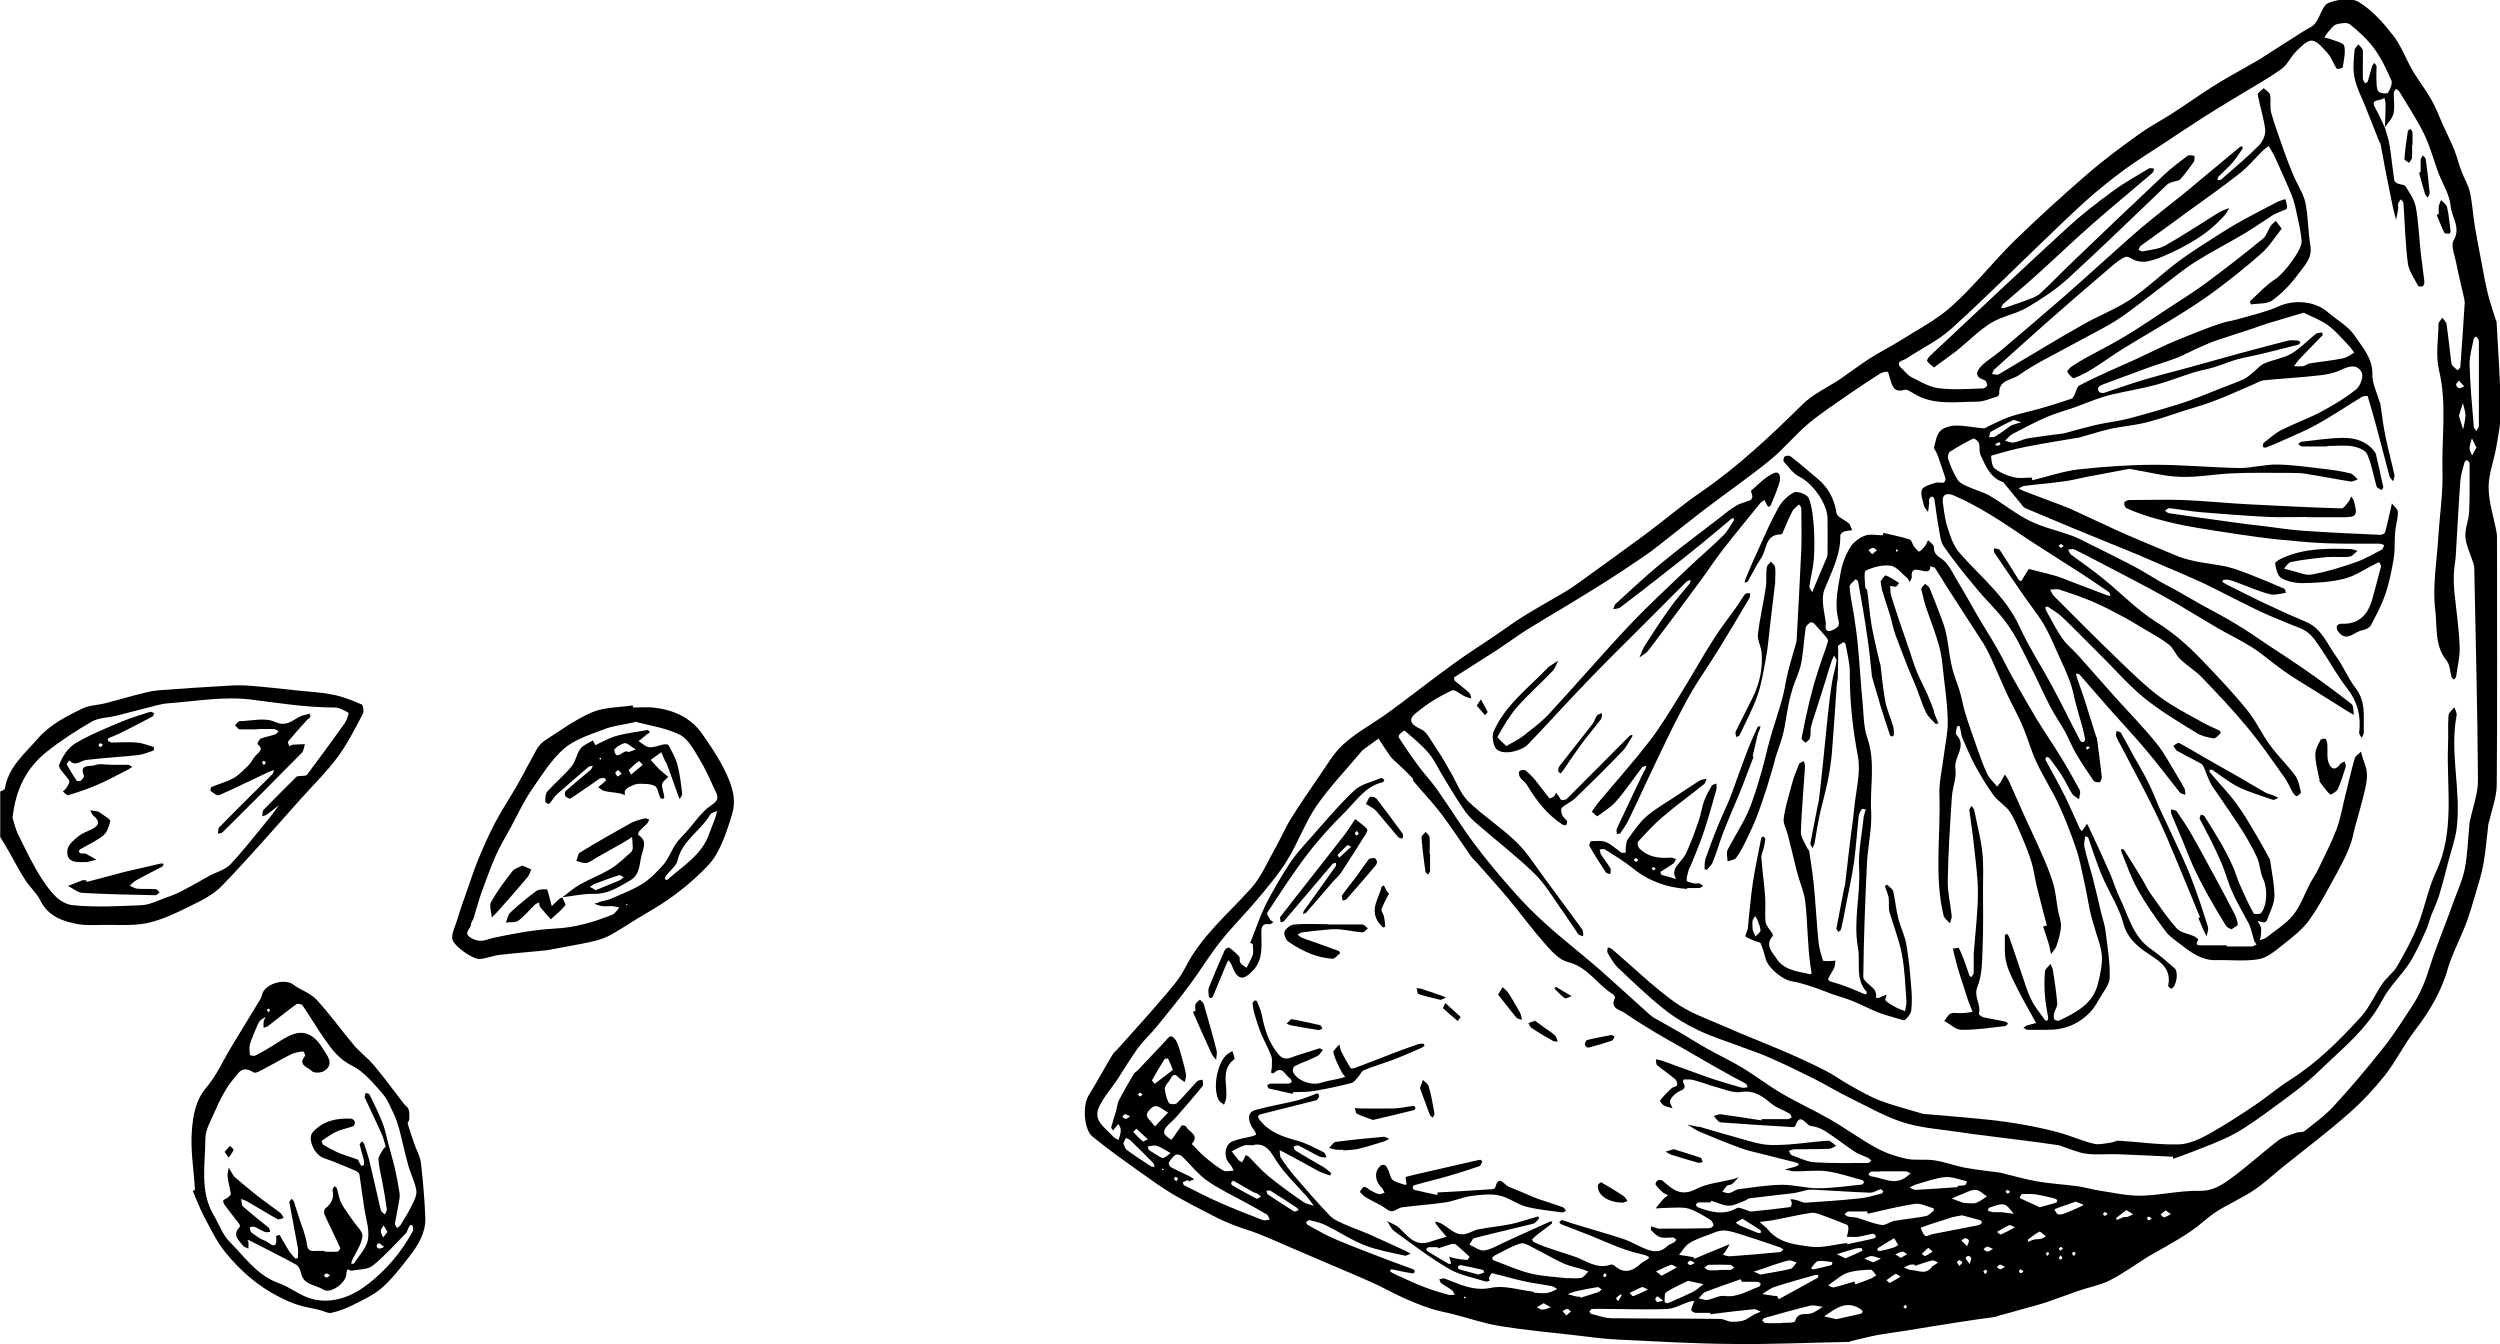
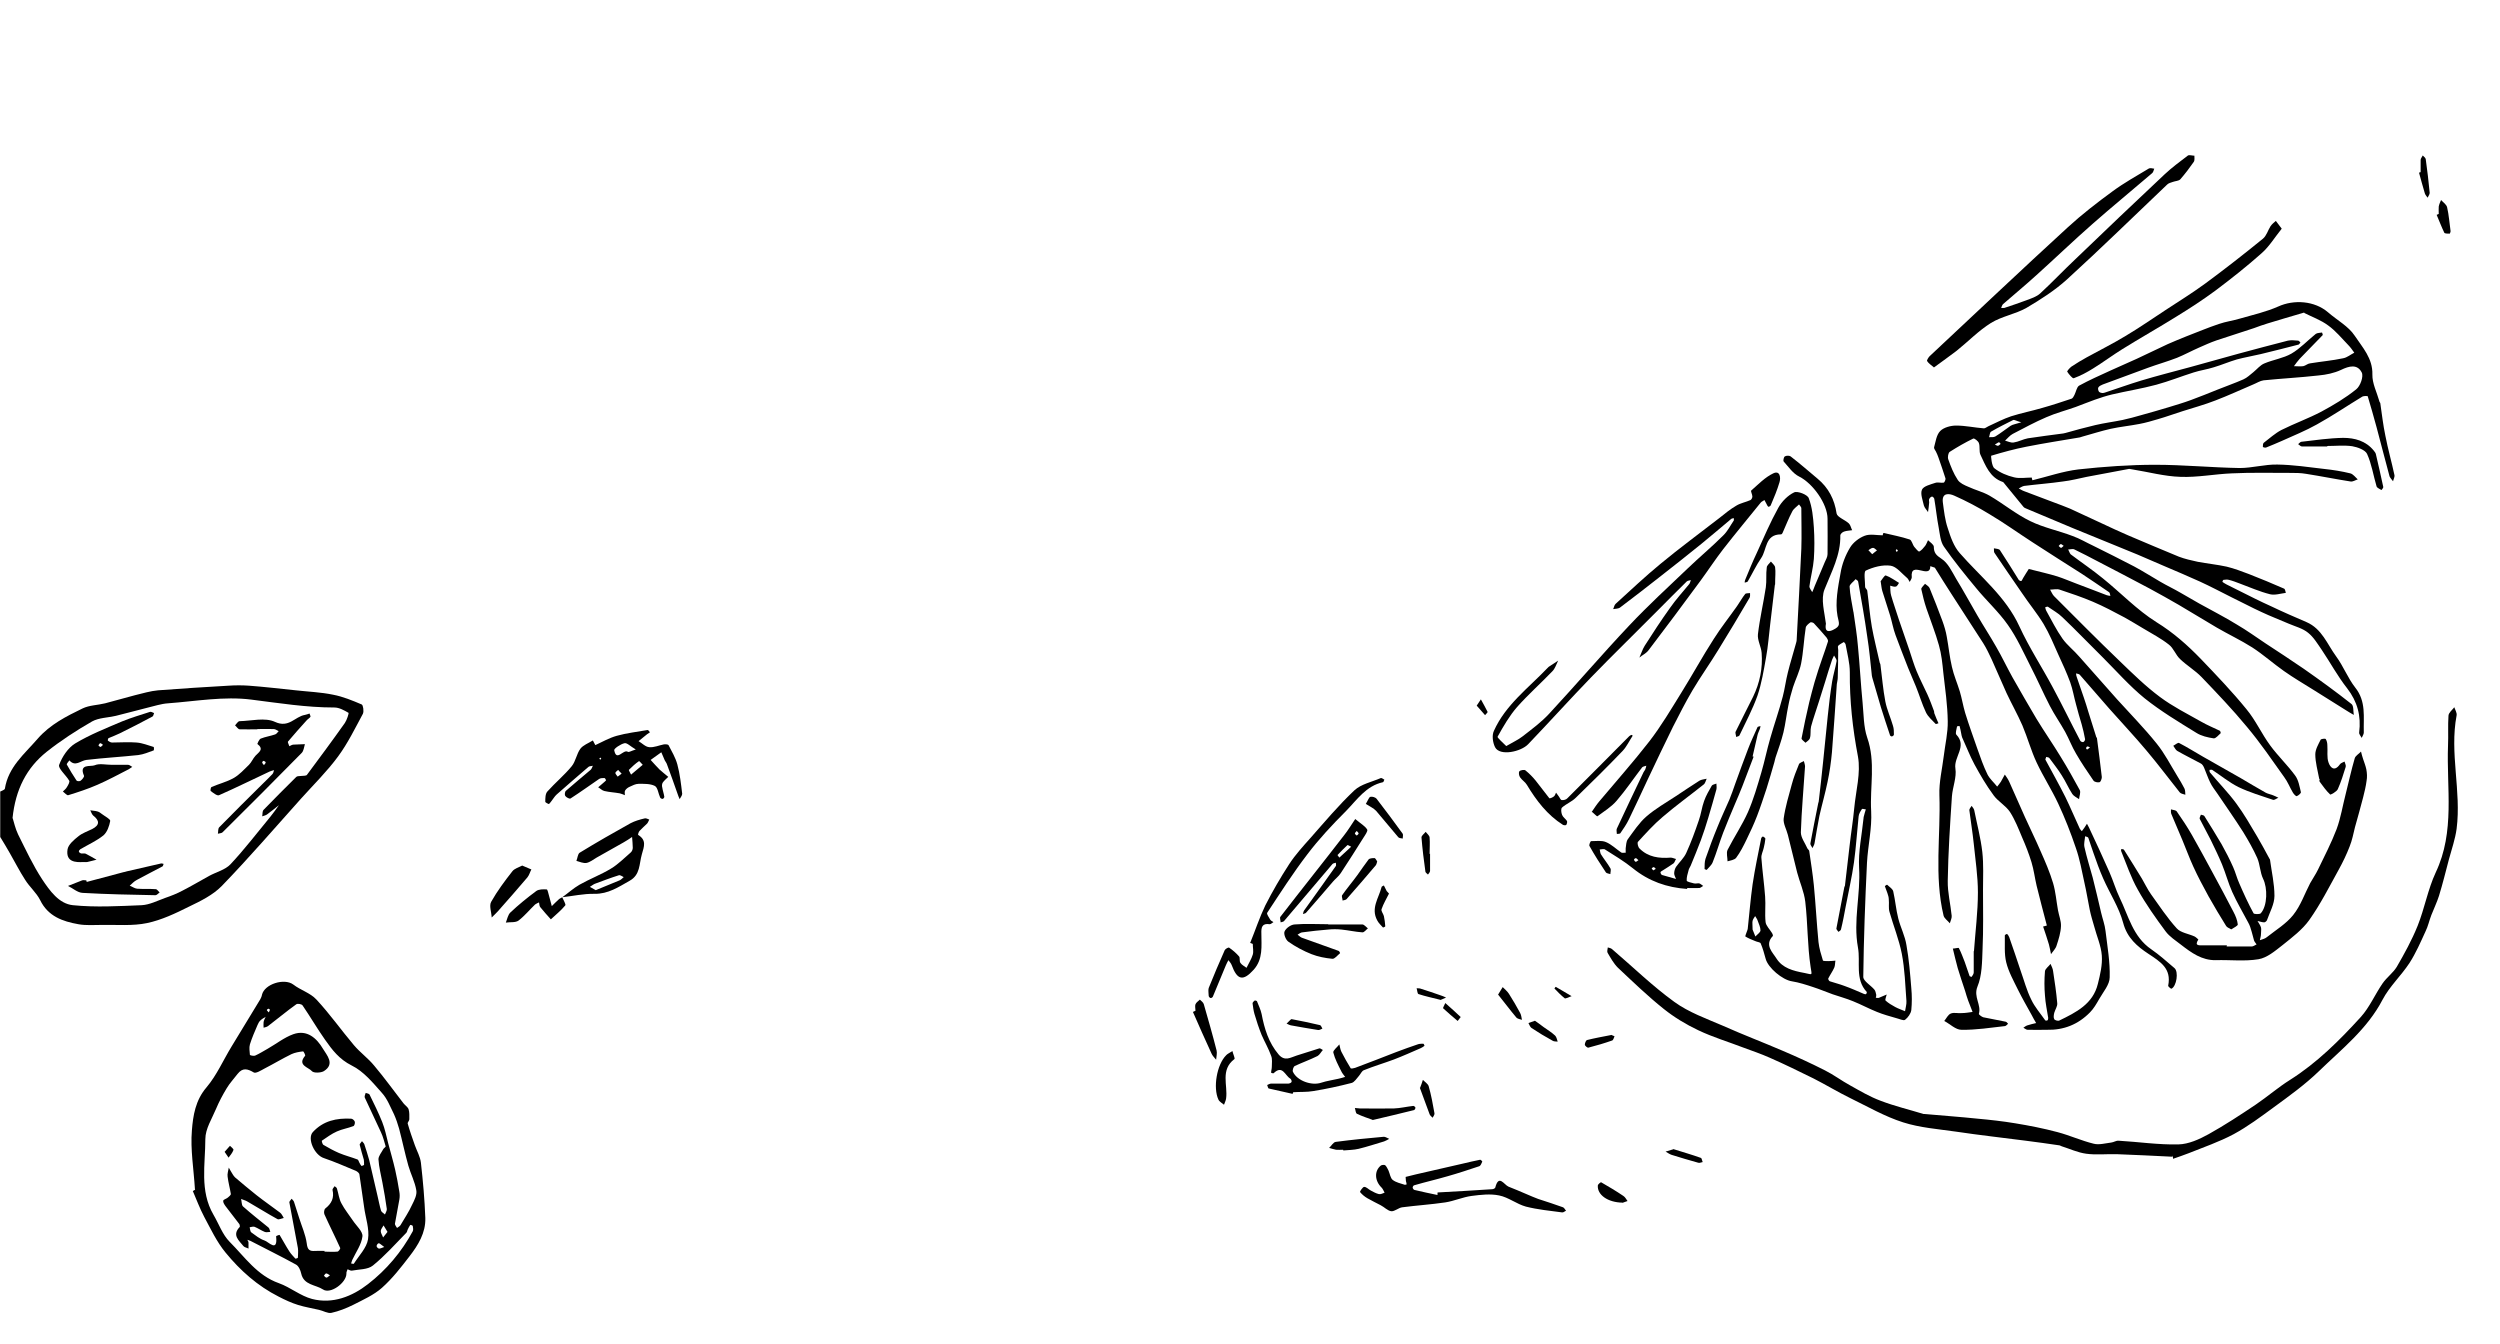
<svg xmlns="http://www.w3.org/2000/svg" id="Ebene_2" viewBox="0 0 107.74 57.93">
  <g id="Ebene_1-2">
    <path d="m0,34.12c.07-.04.2-.08.21-.13.15-.94.84-1.49,1.41-2.15.54-.62,1.24-.97,1.94-1.31.29-.14.65-.14.97-.22.43-.11.86-.24,1.29-.35.33-.08.66-.18.99-.21,1.01-.08,2.03-.14,3.04-.2.29-.02.59-.02.88,0,.67.05,1.35.13,2.02.2.54.06,1.08.08,1.61.19.42.08.83.25,1.23.42.06.03.1.29.05.4-.34.63-.65,1.27-1.07,1.84-.47.64-1.05,1.21-1.59,1.81-1.13,1.26-2.24,2.55-3.42,3.77-.38.39-.91.65-1.41.89-.58.29-1.19.58-1.81.71-.62.13-1.28.07-1.93.08-.35,0-.7.03-1.03-.03-.68-.12-1.31-.34-1.65-1.04-.16-.32-.46-.57-.65-.88-.24-.37-.44-.77-.66-1.15-.13-.23-.27-.46-.41-.69,0-.65,0-1.29,0-1.94Zm.55,1.15c.05.16.11.44.23.69.33.66.64,1.33,1.04,1.94.32.48.72,1.05,1.32,1.11.98.1,1.98.04,2.97,0,.34-.02.67-.19,1-.31.26-.09.52-.19.76-.32.39-.2.76-.42,1.14-.63.31-.17.69-.26.92-.5.61-.65,1.15-1.36,1.72-2.05.13-.16.25-.33.37-.5-.17.13-.33.27-.5.39-.06.05-.14.06-.22.09.02-.1,0-.22.06-.28.46-.48.94-.95,1.41-1.42.04-.04.14-.03.21-.04.09-.01.22,0,.25-.05.55-.74,1.1-1.48,1.63-2.23.09-.13.18-.42.16-.44-.19-.11-.4-.23-.61-.23-1.21,0-2.39-.19-3.58-.34-1.17-.15-2.39.07-3.59.16-.3.02-.59.12-.89.19-.45.11-.9.24-1.36.35-.34.08-.73.08-1.02.24-.68.39-1.34.82-1.96,1.31-.86.69-1.34,1.61-1.47,2.86Z" />
-     <path d="m79.72,57.83c-1.65.03-3.33.11-5,.09-1.68-.01-3.35-.11-5.02-.19-.62-.03-1.23-.12-1.85-.19-1.07-.12-2.14-.22-3.2-.39-.69-.11-1.37-.35-2.05-.52-.31-.08-.63-.13-.93-.23-.39-.13-.77-.28-1.15-.45-.47-.21-.92-.47-1.39-.68-.53-.24-1.06-.46-1.6-.69-.65-.28-1.31-.56-1.96-.84-.41-.18-.82-.36-1.24-.53-.37-.15-.76-.26-1.13-.4-.33-.13-.65-.27-.97-.44-.56-.29-1.13-.58-1.68-.9-.48-.29-.93-.61-1.39-.94-.7-.5-1.41-1-2.08-1.55-.37-.3-.43-1.33-.17-1.76.36-.58.68-1.18,1.03-1.76.06-.11.18-.19.26-.29.62-.7,1.26-1.39,1.86-2.1.37-.43.77-.87,1.02-1.37.69-1.36,1.84-2.31,2.83-3.41.45-.5.72-1.16,1.06-1.76.24-.42.43-.88.69-1.29.37-.6.78-1.18,1.18-1.77.33-.47.62-1,1.04-1.38.52-.48,1.16-.83,1.75-1.24.25-.17.5-.36.74-.54.76-.57,1.51-1.15,2.28-1.71.58-.42,1.18-.8,1.77-1.2.42-.28.82-.59,1.25-.85.58-.36,1.18-.69,1.77-1.04.22-.13.43-.27.63-.42.92-.67,1.85-1.33,2.77-2.01.83-.61,1.61-1.29,2.46-1.87,1.6-1.1,3-2.42,4.38-3.78.45-.45,1.08-.73,1.62-1.09.42-.29.83-.6,1.26-.88.43-.28.9-.51,1.33-.78.76-.48,1.58-.9,2.24-1.5.96-.87,1.76-1.89,2.68-2.8,1.02-.99,2.07-1.95,3.15-2.88.7-.61,1.45-1.16,2.2-1.7.45-.33.95-.59,1.42-.89.61-.39,1.19-.81,1.81-1.2.49-.31,1.01-.59,1.51-.88.23-.13.47-.26.69-.41.55-.35,1.1-.7,1.66-1.06.18-.12.41-.2.53-.36.22-.28.3-.76.56-.87.39-.16.99-.24,1.32-.04.57.35,1.05.89,1.47,1.43.36.46.56,1.04.86,1.55.25.42.56.81.8,1.24.21.37.35.77.53,1.16.15.33.32.66.45.99.12.3.19.61.31.92.11.3.29.58.36.89.11.47.13.97.21,1.45.11.63.23,1.26.35,1.89.07.36.13.71.22,1.06.09.37.22.73.33,1.09,0,.03.03.06.04.08.07,1.28.16,2.55.19,3.83,0,.53-.11,1.07-.2,1.6-.1.58-.33,1.15-.33,1.72,0,.65.22,1.29.34,1.94.01.06.02.12.02.18,0,3.56.02,7.13-.01,10.69,0,.54-.21,1.07-.33,1.61,0,.03-.03.06-.03.09-.07.57-.11,1.14-.21,1.71-.08.45-.22.89-.35,1.33-.13.43-.25.86-.41,1.28-.15.39-.33.77-.49,1.15-.09.22-.19.45-.26.68-.28,1.03-.8,1.92-1.45,2.76-.47.61-.81,1.32-1.28,1.92-.47.59-.99,1.15-1.56,1.65-.92.81-1.9,1.55-2.86,2.32-.42.34-.81.71-1.25,1-.51.34-1.07.58-1.59.91-.38.24-.7.57-1.07.82-.35.25-.73.46-1.1.68-.25.15-.51.28-.76.43-.56.35-1.09.74-1.68,1.04-.41.21-.88.29-1.32.44-.47.16-.93.34-1.4.5-.3.1-.6.18-.91.26-.38.11-.77.22-1.15.32-.04.01-.09.04-.13.05-.49.07-.98.13-1.47.21-.81.12-1.61.26-2.42.39-.39.06-.79.11-1.18.18-.39.07-.77.18-1.19.27ZM102.78,5.51c.01-.34.03-.69.03-1.03,0-.09-.03-.17-.05-.26-.07.03-.14.08-.22.09-.35.04-.25.21-.14.41.14.25.25.52.38.78.07.25.16.49.2.75.08.5.13,1.01.2,1.51,0,.06.09.12.15.15.11.05.29.04.34.12.17.28.38.57.44.88.12.64.14,1.3.21,1.95.05.42.11.84.16,1.26,0,.07-.01.18-.06.21-.04.03-.19.02-.21-.01-.16-.32-.39-.63-.44-.96-.11-.86-.13-1.73-.19-2.6,0-.06-.07-.12-.11-.17-.04.06-.1.12-.12.19-.02.07.02.15,0,.23-.02.15-.06.31-.09.46-.03-.13-.07-.26-.1-.38,0-.01,0-.03-.01-.04-.12-.58-.24-1.15-.35-1.73-.07-.38-.14-.75-.21-1.13,0-.03-.04-.05-.05-.08-.11-.27-.21-.54-.32-.81-.1-.25-.2-.5-.3-.75-.16-.4-.37-.79-.45-1.21-.08-.38-.03-.78,0-1.17,0-.09.11-.17.17-.26.07.09.18.18.19.27.01.4-.01.8,0,1.2,0,.07.06.14.09.21.04-.02.11-.04.12-.08.07-.21.12-.43.18-.64.02-.06.07-.1.1-.16.04.05.1.1.1.15,0,.24-.02.48,0,.71,0,.13.02.32.1.39.09.07.35.09.39.04.1-.15.2-.39.15-.53-.21-.48-.44-.97-.75-1.39-.29-.39-.66-.73-1.04-1.03-.12-.1-.4-.05-.58,0-.14.04-.24.21-.35.32-.07.07-.12.17-.17.25.1.03.21.04.31.08.2.08.53.15.55.28.06.29-.02.62-.07.93,0,.03-.24.08-.26.05-.14-.21-.21-.46-.37-.64-.2-.23-.44-.54-.69-.57-.21-.02-.49.27-.69.47-.24.24-.38.59-.65.77-.61.43-1.28.8-1.92,1.19-.48.29-.96.58-1.43.88-.61.39-1.21.8-1.81,1.19-.53.35-1.08.69-1.6,1.07-.56.42-1.12.86-1.64,1.33-.69.62-1.35,1.27-2.02,1.91-1.26,1.21-2.5,2.45-3.8,3.62-.57.51-1.28.84-1.92,1.27-.13.09-.55.13-.18.45.13.12.24.28.39.35.38.19.77.43,1.18.48.63.08,1.27.03,1.91.01.07,0,.18-.09.18-.15,0-.07-.06-.19-.12-.21-.47-.15-.33-.41-.1-.64.23-.22.51-.38.76-.59.9-.76,1.8-1.53,2.69-2.3.52-.45,1.04-.92,1.55-1.38.62-.55,1.24-1.12,1.87-1.66.62-.52,1.26-1.01,1.89-1.52.78-.64,1.55-1.3,2.33-1.94.03-.03.08-.03.12-.05,0,.03.03.08.02.1-.14.2-.27.41-.43.6-.19.21-.4.4-.6.6-.04.04-.04.1-.06.16.05,0,.12.01.16-.02.55-.48,1.11-.95,1.63-1.47.16-.16.3-.47.27-.69-.06-.51-.23-1-.32-1.5-.01-.08.17-.19.26-.28.09.09.25.18.27.29.05.25-.02.53.05.77.15.54.35,1.06.53,1.59.13.37.27.74.43,1.11.16.39.42.76.51,1.16.13.61.11,1.25.22,1.87.09.55-.28.88-.54,1.24-.31.42-.69.82-1.11,1.12-.22.16-.6.12-.91.17,0,0-.06-.12-.04-.14.36-.33.69-.7,1.1-.96.33-.21,1.15-1.24,1.12-1.64-.03-.37-.11-.73-.19-1.09-.06-.29-.12-.58-.23-.86-.23-.56-.48-1.11-.73-1.66-.08-.17-.18-.32-.27-.48-.09.07-.18.13-.26.21-.32.32-.62.68-.97.96-.74.58-1.52,1.13-2.28,1.68-.66.49-1.33.97-2,1.45-.05.04-.07.12-.1.18.07.02.14.08.2.06.32-.07.67-.09.94-.24.78-.44,1.53-.94,2.3-1.42.11-.07.23-.11.34-.16.04-.02.09-.02.13-.03-.07.1-.12.21-.2.3-.72.82-1.64,1.33-2.63,1.76-.23.1-.47.18-.72.23-.14.03-.31,0-.45-.03-.16-.04-.34-.21-.46-.17-.22.08-.42.25-.61.41-.52.44-1.03.89-1.55,1.33-.46.4-.91.8-1.37,1.2-.71.63-1.42,1.27-2.13,1.91-.05.05-.07.13-.1.2.09,0,.21.05.27.02.65-.38,1.29-.77,1.93-1.15.62-.37,1.23-.73,1.86-1.08.64-.35,1.33-.62,1.94-1.03.72-.49,1.34-1.1,2.04-1.62.56-.42,1.16-.78,1.74-1.16.32-.2.64-.4.97-.58.52-.29,1.05-.56,1.57-.83.1-.05.21-.07.32-.11.03.13.09.27.07.39-.01.06-.17.1-.26.14-.13.06-.26.1-.38.18-.39.25-.77.52-1.17.76-.71.42-1.45.8-2.15,1.24-.52.33-1,.74-1.5,1.11-.53.4-1.05.82-1.6,1.21-.34.24-.72.45-1.09.65-.77.42-1.56.83-2.33,1.25-.37.2-.74.42-1.08.66-.32.22-.88.2-.84.8,0,.04-.05.11-.09.12-.29.08-.57.22-.86.22-.93,0-1.89.18-2.75-.36-.12-.07-.28-.18-.38-.15-.52.15-.54-.25-.65-.55-.03-.08-.05-.23-.08-.23-.1,0-.22.02-.31.07-.45.29-.9.58-1.33.88-.6.42-1.22.82-1.78,1.29-.58.49-1.06,1.09-1.65,1.57-.92.75-1.9,1.42-2.84,2.14-.64.49-1.27,1-1.91,1.5-.23.18-.45.35-.69.51-.54.37-1.08.73-1.63,1.08-.57.36-1.14.71-1.72,1.06-.56.34-1.13.67-1.69,1.02-.42.27-.83.57-1.25.85-.62.4-1.25.79-1.88,1.2-.02.01,0,.14.05.17.2.17.42.33.61.51.05.05.05.15.08.23-.1-.03-.21-.05-.3-.1-.18-.08-.42-.3-.53-.25-.47.22-.93.48-1.33.8-.28.22-.81.52-.02.87.28.12.44.51.64.79.24.35.45.72.66,1.09.24.41.41.9.74,1.23.65.63,1.42,1.12,2.07,1.75.48.46.84,1.05,1.24,1.59.54.73,1.08,1.46,1.61,2.19.05.07.03.19.04.29-.07-.03-.18-.04-.22-.1-.26-.37-.5-.76-.77-1.13-.36-.51-.68-1.06-1.13-1.49-.73-.71-1.55-1.34-2.32-2.01-.24-.2-.48-.41-.66-.67-.32-.46-.61-.94-.9-1.42-.22-.35-.39-.74-.65-1.06-.3-.36-.68-.66-1.04-.98-.02-.02-.15.08-.21.14-.04.03-.07.13-.05.15.27.41.54.82.84,1.22.26.35.56.67.81,1.02.55.78,1.05,1.6,1.62,2.36.55.74,1.15,1.44,1.76,2.13.38.43.79.84,1.22,1.23.42.39.88.76,1.32,1.13.38.32.77.63,1.14.96.71.63,1.41,1.27,2.11,1.9.05.04.11.08.16.12.4.23.8.45,1.2.68.36.21.72.45,1.09.65.51.29,1.05.54,1.55.84.57.35,1.1.76,1.68,1.1.68.4,1.39.72,2.07,1.11.68.39,1.32.86,2.01,1.24.4.22.85.37,1.3.47.4.08.83,0,1.23.07.45.07.88.24,1.33.32.5.09,1,.14,1.51.21.02,0,.04.01.07.02.49.12.97.26,1.47.35.58.1,1.16.13,1.74.21.33.04.64.14.97.19.6.09,1.2.23,1.8.22.84-.02,1.68-.23,2.52-.21.53.01.9-.22,1.25-.47.74-.52,1.41-1.15,2.13-1.7.22-.17.53-.24.8-.34.1-.04.25,0,.33-.06.44-.35.9-.68,1.28-1.1.75-.81,1.46-1.66,2.15-2.53.47-.6.88-1.25,1.3-1.9.19-.3.34-.63.47-.96.15-.39.26-.79.4-1.18.18-.5.37-.99.56-1.49.08-.23.17-.45.25-.68.17-.48.4-.96.5-1.46.13-.66.14-1.34.21-2.02,0-.02.01-.04.02-.07.12-.59.35-1.17.34-1.76-.02-3.05-.1-6.1-.16-9.14,0-.07-.03-.15-.05-.22-.11-.36-.3-.72-.33-1.09-.03-.35.14-.72.16-1.08.03-.7.02-1.4.02-2.1,0-.05-.07-.1-.11-.15-.04.03-.1.06-.11.1-.07.27-.16.54-.18.81-.08,1.09-.13,2.18-.2,3.27-.02.24-.07.48-.08.73-.01.25,0,.5.02.75.08.79.2,1.58.23,2.37.02.43-.09.86-.15,1.3,0,.05-.06.09-.1.14-.04-.04-.09-.08-.1-.13-.07-.23-.07-.52-.21-.69-.53-.64-.4-1.46-.49-2.17-.13-1.03.07-2.1.13-3.16.06-.95.21-1.9.18-2.85-.04-1.44.2-2.89-.15-4.34-.15-.62-.03-1.32-.02-1.98,0-.1.11-.19.17-.28.06.1.17.19.18.3.08.56.13,1.12.21,1.68.02.11.17.19.26.29.04-.05.11-.09.12-.14.07-.93.13-1.85.19-2.78,0-.07-.02-.14-.03-.2-.11-.51-.24-1.01-.34-1.52-.06-.32-.24-.74-.11-.96.33-.56-.09-1-.13-1.49-.04-.48-.34-.94-.52-1.41-.21-.56-.36-1.15-.62-1.68-.31-.64-.71-1.23-1.07-1.84-.03-.05-.1-.08-.15-.11-.03.06-.09.13-.09.19,0,.29.05.6-.01.87-.05.22-.25.41-.39.62Zm-26.87,42.79s0-.05.01-.07c.38,0,.75,0,1.13,0,.06,0,.12-.05.17-.08-.03-.05-.05-.13-.1-.16-.25-.15-.55-.24-.77-.42-.39-.32-.74-.6-1.32-.51-.32.05-.67-.1-1-.19-.35-.09-.68-.23-1.03-.32-.14-.04-.29-.03-.44-.03,0,0-.04.09-.03.12.21.33-.1.33-.26.45-.13.09-.25.21-.3.35-.03.08.07.21.11.32-.13-.04-.27-.06-.39-.13-.07-.04-.17-.19-.15-.2.15-.19.32-.37.5-.53.06-.06.22-.07.24-.13.02-.08-.03-.22-.1-.27-.24-.21-.51-.38-.76-.59-.06-.05-.04-.17-.06-.26.08.02.15.03.23.05.23.08.46.16.69.25.25.09.5.18.75.27.28.1.57.21.85.3.39.12.77.24,1.17.35.08.02.17,0,.26-.01-.02-.05-.02-.12-.06-.15-.15-.09-.31-.17-.47-.25-.4-.22-.81-.45-1.21-.68-.34-.19-.68-.4-1.02-.59-.4-.23-.82-.46-1.22-.7-.44-.27-.88-.53-1.3-.83-.22-.15-.66-.19-.43-.66.01-.03-.05-.13-.1-.16-.67-.41-1.07-1.17-1.93-1.38-.37-.09-.71-.47-.99-.79-.55-.62-1.03-1.28-1.56-1.92-.45-.54-.93-1.06-1.39-1.59-.09-.1-.19-.18-.26-.29-.42-.6-.82-1.22-1.26-1.8-.37-.49-.8-.93-1.19-1.4-.03-.03-.02-.1-.04-.13-.19-.2-.39-.39-.59-.58-.12-.12-.26-.22-.36-.35-.18-.25-.35-.52-.52-.78-.21.15-.43.31-.64.46-.04.03-.08.07-.11.11-.65.78-1.36,1.51-1.93,2.34-.49.72-.79,1.58-1.25,2.32-.37.61-.85,1.17-1.31,1.72-.51.61-1.08,1.17-1.57,1.79-.47.59-.86,1.24-1.31,1.85-.46.62-.94,1.21-1.43,1.81-.25.31-.56.59-.8.91-.32.44-.59.9-.89,1.36-.28.42-.64.81-.83,1.27-.22.55.32.85.62,1.2.06.07.16.11.24.16.03-.09.07-.18.08-.27.02-.07.03-.16.01-.23-.01-.07-.06-.13-.09-.19-.04.05-.09.1-.13.15-.04.04-.07.09-.1.13-.03-.05-.09-.11-.08-.14.06-.24.14-.47.21-.7.04-.15.05-.32.12-.46.2-.39.43-.77.65-1.15.03-.05.1-.08.15-.13.39-.41.78-.83,1.17-1.24.09-.09.17-.23.27-.24.07-.01.2.13.25.23.09.2.15.42.21.63.07.26.14.51.19.77.02.11-.03.23-.05.34-.08-.06-.18-.1-.25-.18-.28-.31-.33.04-.44.16-.08.09-.18.22-.17.32.02.21.08.42.17.6.03.06.28.08.34.02.31-.3.58-.63.87-.94.05-.06.16-.06.25-.08,0,.09.04.21,0,.27-.37.46-.76.91-1.15,1.35-.14.16-.32.29-.45.46-.05.06-.08.2-.04.26.06.1.18.17.28.25,0,0,.06-.05.09-.09.12-.18.24-.36.37-.53.02-.02.16.01.19.06.13.23.59.36.24.74,0,0,.06.06.09.09.16.16.3.33.47.47.26.21.52.43.81.59.11.06.29,0,.44,0-.06-.1-.1-.22-.18-.3-.27-.27-.22-.82.12-.96.27-.11.56-.15.85-.22.06-.02.12-.04.18-.07-.03-.06-.04-.12-.08-.17-.31-.41-.32-.79.03-.89.6-.17,1.22-.27,1.83-.42.24-.06.46-.16.69-.24.06-.02.12-.06.18-.06.02,0,.07.09.06.13-.02.06-.07.15-.13.17-.78.2-1.57.39-2.35.59-.05.01-.12.04-.15.09-.02.03.02.1.05.14.41.55,1.01.75,1.64.92.4.11.77.32,1.14.5.06.03.08.14.12.22-.1,0-.21,0-.29-.03-.31-.15-.61-.33-.92-.48-.05-.03-.14.02-.21.04.02.06.03.14.07.17.41.25.83.49,1.24.73.11.07.21.16.31.25,0,0-.04.11-.05.1-.11-.03-.22-.08-.33-.12-.04-.02-.09-.03-.13-.05-.49-.27-.98-.54-1.47-.8-.08-.04-.16-.08-.24-.12.01.11,0,.23.04.31.17.26.36.52.56.76.51.59,1.02,1.19,1.57,1.76.18.18.45.28.69.39.34.15.7.27,1.04.42.51.23,1.02.47,1.53.7.07.03.14.08.21.12-.09.03-.18.1-.26.08-.57-.13-1.16-.23-1.71-.44-.59-.23-1.12-.59-1.69-.87-.22-.11-.47-.16-.7-.22-.04,0-.1.05-.14.09-.01.01.04.1.07.12.38.21.76.43,1.15.6.78.33,1.57.63,2.36.93.34.13.69.25,1.03.38.03.01.07.07.07.1,0,.03-.06.09-.09.08-.23-.04-.45-.08-.68-.13-.08-.02-.17-.04-.25-.05-.01,0-.05.09-.05.09.06.04.13.08.2.11.05.03.1.06.16.08.36.16.71.33,1.08.47.35.14.72.25,1.08.35.08.02.18,0,.27,0-.04-.07-.06-.16-.12-.2-.15-.11-.31-.19-.46-.3-.04-.03-.06-.11-.08-.17.08-.01.17-.05.23-.03.64.24,1.23.56,2,.4.56-.12,1.18.09,1.78.16.03,0,.07.05.1.05.15.01.31.03.46.02.1,0,.19-.04.28-.07.08-.03.15-.07.23-.11-.08-.04-.15-.11-.23-.12-.39-.08-.79-.12-1.18-.21-.47-.1-.93-.24-1.4-.35-.03,0-.1.12-.13.19-.01.04.02.09.03.14-.06,0-.12.04-.17.03-.53-.17-1.1-.27-1.57-.54-.83-.48-1.59-1.07-2.37-1.63-.14-.1-.21-.29-.31-.44.17.1.37.16.51.29.37.34.67.81,1.29.62.25-.08.5-.16.76-.23-.15-.17-.3-.35-.44-.53-.03-.03-.04-.09-.05-.13.05.01.1.03.15.04.42.15.7.65,1.23.48.16-.05.32-.15.48-.18.46-.09.92-.13,1.37-.22.3-.06.59-.16.88-.24.11-.03.22-.07.33-.1,0,0,.05.08.04.09-.08.08-.16.21-.27.23-.84.21-1.69.4-2.53.62-.08.02-.13.18-.2.28.21.09.44.28.64.25.33-.06.63-.25.94-.39.63-.29,1.26-.57,1.9-.86.02,0,.05,0,.08,0,0,.03,0,.08-.02.1-.19.15-.38.28-.57.43-.1.07-.18.16-.27.24,0,0,.03.09.06.11.16.08.33.15.49.21.41.14.83.28,1.24.41.52.17.99.58,1.6.36.04-.01.11.01.15.04.41.37.77.26,1.14-.08.2-.19.71-.26-.05-.43-.82-.18-1.6-.59-2.4-.89-.33-.13-.65-.25-.98-.38-.03-.01-.06-.06-.08-.09.04-.03.08-.09.11-.09.18.05.35.11.53.17.68.21,1.37.4,2.05.62.26.08.5.21.75.33.41.19.81.39,1.22,0,.07-.07.18-.1.27-.15.05-.03.08-.08.12-.12-.05-.03-.09-.09-.14-.1-.18,0-.38.04-.55-.01-.15-.04-.28-.18-.4-.3-.03-.02,0-.11,0-.17.1.03.2.07.31.1.02,0,.05,0,.07,0,.71,0,1.41,0,2.12-.02.07,0,.19-.09.19-.12-.02-.09-.07-.19-.14-.24-.3-.18-.6-.38-.93-.48-.26-.08-.55-.04-.83-.04-.2,0-.4.02-.6.03.11-.13.21-.27.32-.39.06-.07.14-.12.22-.18-.08-.04-.17-.07-.24-.13-.11-.1-.22-.21-.3-.33-.02-.03.04-.16.09-.18.07-.03.18-.02.23.03.41.36.77.68,1.41.35.48-.25,1.06-.3,1.6-.43.09-.02.17-.06.25-.09-.09.1-.18.21-.29.3-.05.04-.16.03-.21.07-.08.07-.13.17-.2.26.1.02.2.08.29.06.14-.03.27-.15.4-.17.63-.08,1.26-.18,1.89-.19.51,0,1.03.15,1.55.15.62,0,1.25-.1,1.87-.16,0,0,.02,0,.02,0,.03-.03.08-.06.08-.09,0-.03-.04-.09-.07-.1-.5-.13-1-.31-1.51-.38-.45-.06-.92,0-1.38,0-.15,0-.3-.05-.45-.08.14-.04.28-.07.42-.11.07-.02.13-.06.19-.09-.03-.03-.05-.08-.09-.09-.53-.14-1.06-.26-1.59-.4-.28-.07-.56-.13-.83-.23-.6-.22-1.19-.46-1.78-.71-.19-.08-.35-.21-.52-.31.15.04.3.07.45.1.02,0,.05,0,.07,0,.49.14.97.29,1.46.42.44.12.87.27,1.32.34.36.05.74.02,1.1,0,.56-.04,1.11-.13,1.67-.16.11,0,.22.14.34.22-.1.05-.21.13-.31.13-.5.02-1,.01-1.5.02-.08,0-.15.05-.23.07.04.06.08.17.14.19.32.11.64.28.97.3.77.05,1.54.03,2.3.03.05,0,.1-.07.15-.1-.05-.04-.09-.09-.14-.12-.19-.09-.4-.15-.57-.26-.44-.29-.85-.62-1.29-.9-.17-.11-.39-.19-.6-.21-.22-.02-.46-.65-.68,0-.01.03-.11.05-.17.04-1.01-.06-2.03-.12-3.04-.2-.11,0-.2-.18-.31-.27.1-.03.21-.09.3-.08.58.08,1.16.17,1.74.26Zm3.69,5.27s0,.03.01.05c.39-.08.77-.16,1.16-.25.03,0,.09-.1.07-.11-.03-.04-.09-.1-.13-.09-.21.03-.42.1-.63.13-.16.02-.32,0-.49,0,.03-.11.06-.22.07-.33,0-.06-.01-.16-.05-.18-.31-.13-.63-.26-.95-.37-.2-.07-.42-.18-.61-.15-.56.08-1.11.22-1.67.32-.18.03-.37.05-.55.07.12.11.26.21.37.34.48.58,1.19.64,1.84.73.5.06,1.03-.1,1.55-.16Zm-5.86-1.81s-.01.04-.02.06c-.17,0-.34,0-.51,0-.05,0-.09.06-.13.1.03.04.06.1.1.11.55.21,1.11.36,1.68.03.06-.03.17.01.26.04.13.03.25.12.38.11.55-.05,1.1-.12,1.65-.19.03,0,.07-.1.07-.16,0-.06-.04-.12-.06-.18.09.01.17.01.26.04.14.03.27.12.4.11.76-.05,1.53-.1,2.29-.18.33-.03.65-.13.97-.21.03,0,.08-.08.08-.09-.02-.04-.08-.1-.11-.1-.16.04-.31.16-.47.15-.81-.03-1.63-.09-2.44-.13-.07,0-.15,0-.23.01-.21.04-.41.11-.62.14-.62.08-1.25.14-1.88.22-.06,0-.12.06-.18.09-.24.09-.48.23-.72.23-.25,0-.5-.14-.76-.21Zm-6.17,3.32c.23,0,.41.03.58-.01.12-.03.2-.18.3-.27-.1-.04-.19-.08-.29-.11-.26-.08-.54-.13-.78-.24-.45-.21-.87-.46-1.31-.68-.17-.09-.4-.23-.55-.18-.39.12-.74.34-1.11.52-.04.02-.09.07-.1.11,0,.03.03.09.07.1.52.19,1.04.43,1.58.56.54.13,1.11.15,1.62.21Zm5.39-.92s.04.06.06.09c.45-.19.9-.38,1.35-.56.06-.02.11-.05.17-.07-.03.06-.06.11-.09.17-.06.1-.13.19-.2.29.11.02.21.07.32.06.71-.05,1.42-.11,2.14-.18.05,0,.1-.07.15-.11-.06-.04-.12-.09-.19-.11-.51-.17-1.02-.35-1.54-.51-.27-.08-.55-.19-.83-.2-.21-.01-.43.09-.63.17-.3.11-.61.21-.87.38-.18.11-.3.33-.44.5.21.03.42.06.63.1Zm.75,2.46s0-.02,0-.04c-.21,0-.42,0-.62,0-.07,0-.17-.05-.2-.11-.02-.04.03-.13.05-.2.02-.07.05-.14.08-.21-.08.02-.17.02-.25.05-.3.1-.6.28-.91.3-.91.04-1.82,0-2.73,0-.17,0-.34-.01-.51,0-.04,0-.09.06-.12.11,0,.01.04.09.07.1.28.07.57.18.86.19,1.57.02,3.13.01,4.7.03.16,0,.31.11.47.12.17.01.36,0,.53-.05.17-.05.31-.18.47-.26.09-.05.19-.08.28-.12-.1-.04-.2-.12-.29-.11-.63.06-1.26.14-1.89.22Zm-22.49-5.71s-.02-.04-.02-.06c-.08.03-.15.07-.23.1.02.04.03.11.06.13.51.26,1.02.52,1.54.75.61.27,1.23.51,1.85.75.08.03.2-.01.3-.02-.04-.07-.06-.18-.12-.22-.3-.18-.61-.34-.91-.51-.56-.31-1.15-.58-1.67-.95-.41-.29-.72-.7-1.08-1.05-.06-.06-.22-.1-.28-.06-.12.08-.21.21-.29.34-.02.03.04.16.09.19.26.14.53.26.8.39.07.04.14.09.21.13-.08.03-.16.06-.23.09Zm2.8-1.55c-.15,0-.28-.03-.39,0-.19.06-.37.17-.55.26.1.13.2.26.3.38.04.04.1.06.15.09.03-.06.06-.11.09-.17.02-.04.04-.09.06-.14.05.03.11.04.15.08.28.28.54.59.85.84.48.39.98.75,1.49,1.1.13.09.3.11.45.16-.1-.13-.2-.27-.3-.4-.04-.05-.09-.08-.13-.13-.4-.46-.86-.89-1.18-1.4-.26-.41-.45-.78-.98-.69Zm26.47,2.95l-.02-.1c-.27,0-.54,0-.81,0-.06,0-.11.08-.17.12.05.03.1.09.16.1.13.03.26.02.38.05.35.1.69.25,1.05.31.17.03.35-.13.54-.17.45-.08.91-.12,1.37-.21.13-.02.24-.15.35-.24.01-.01,0-.09-.02-.1-.26-.07-.53-.22-.78-.19-.69.1-1.38.28-2.06.43Zm26.34-35.79s0,0,0,0c0-.61,0-1.21,0-1.82,0-.07-.07-.13-.11-.2-.04.03-.11.06-.11.09-.07.37-.19.75-.18,1.12.02.89.11,1.78.18,2.68,0,.06.07.12.11.18.04-.07.11-.15.11-.22,0-.61,0-1.21,0-1.82Zm-22.3,35.86c-.13.03-.25.04-.37.07-.34.11-.69.22-1.03.33-.12.04-.24.09-.36.13.06.12.1.28.2.35.06.04.22-.06.34-.08.65-.13,1.31-.25,1.96-.38.06-.01.11-.07.15-.11,0,0-.04-.09-.07-.1-.27-.08-.55-.15-.82-.22Zm-9.46,2.87s-.03-.08-.05-.12c-.51.18-1.02.35-1.53.55-.11.04-.19.18-.28.27.13.03.26.09.38.07.24-.04.49-.2.72-.17.57.08,1.01-.23,1.5-.4.03-.01.08-.1.07-.12-.03-.04-.09-.09-.14-.09-.22,0-.44,0-.67,0Zm1.51.6s.05.1.08.14c.56-.31,1.12-.61,1.67-.92.03-.01.03-.08.04-.11-.04,0-.08-.03-.12-.02-.59.17-1.19.33-1.77.52-.19.06-.35.2-.53.31.18.03.36.05.54.08.03,0,.06,0,.09,0Zm.21,1.16c.14-.01.55.01.57-.07.12-.41.42-.27.67-.33.19-.05.35-.19.52-.29-.18-.02-.38-.09-.54-.05-.66.16-1.32.35-1.97.53-.04.01-.07.07-.1.11.05.04.1.1.15.11.2.01.4,0,.7,0Zm3.13-1.78s.03.08.04.12c.23-.08.45-.16.67-.25.08-.03.15-.09.23-.14-.08-.08-.16-.24-.24-.24-.33.01-.67.03-.99.13-.24.07-.44.26-.65.4-.07.04-.12.1-.19.15.08.03.17.1.24.08.3-.07.58-.16.88-.25Zm-17.94-1.43s-.01-.03-.02-.05c-.12,0-.25,0-.37,0-.04,0-.09.03-.11.06-.01.02,0,.08.02.1.31.19.62.38.94.56.02.01.06,0,.08-.01.02-.02.01-.05,0-.08-.02-.07-.04-.15-.07-.22.1.03.2.06.31.08.15.03.31.05.46.06.04,0,.12-.14.11-.14-.19-.18-.39-.36-.59-.53-.04-.03-.13-.03-.18-.02-.2.06-.39.13-.58.19Zm10.77,1.4c-.26.13-.62.28-.95.49-.08.05-.05.28-.06.42,0,.02.11.07.14.05.36-.15.72-.31,1.07-.48.17-.09.31-.22.46-.34-.17-.04-.34-.07-.66-.14Zm11.62-4.04v-.06c.1,0,.22,0,.32-.03.04-.01.05-.1.08-.16-.32-.07-.64-.21-.95-.18-.42.04-.84.2-1.26.32-.09.03-.17.08-.26.13.09.04.17.1.26.1.61-.03,1.21-.08,1.81-.12Zm.38.69h0c.14,0,.29.03.41-.01.17-.06.31-.18.47-.28-.16-.1-.31-.27-.47-.28-.19-.02-.39.1-.57.17-.16.06-.32.13-.48.2.17.07.34.13.51.19.04.01.09,0,.14,0Zm-5.6,5c.36-.08.69-.15,1.03-.23.04,0,.09-.07.09-.1,0-.04-.06-.08-.1-.11-.37-.25-.74-.2-1.1.02-.16.09-.3.2-.46.3.18.04.35.08.53.12Zm1.87-6.36s0,0,0,0c-.12,0-.25,0-.37,0-.05,0-.08.07-.13.1.03.04.06.1.1.1.52.06,1.03.43,1.55.02.06-.05.11-.09.17-.14-.07-.03-.14-.09-.21-.09-.37,0-.74,0-1.12,0Zm-5.16,4.44c.5-.09.91-.15,1.31-.25.1-.02.17-.18.26-.27-.11-.03-.22-.1-.32-.09-.16.02-.32.08-.48.13-.22.07-.45.15-.67.23-.12.04-.25.08-.38.12.12.05.24.11.29.13Zm12.04-2.9c.26-.07.48-.13.71-.2.03,0,.06-.1.05-.11-.04-.04-.1-.07-.15-.08-.24-.06-.49-.12-.73-.16-.21-.03-.43-.03-.64-.02-.04,0-.07.11-.1.17.3.14.6.28.87.4Zm-38.12-3.49c.23-.24.39-.42.56-.59-.18-.1-.36-.28-.55-.28-.13,0-.35.23-.37.37-.01.14.2.29.35.5Zm-1.37.74c.05.09.07.21.14.27.34.25.69.48,1.05.71.04.03.1.02.16.03-.02-.06-.02-.13-.06-.17-.32-.33-.65-.65-.98-.97-.05-.05-.13-.08-.2-.11-.03.07-.07.14-.11.24Zm2.14-3.17c-.09-.21-.14-.35-.21-.48,0-.02-.13-.01-.15.01-.19.3-.37.6-.54.91-.01.03.07.11.11.16.27-.21.55-.42.8-.61Zm17.54,9.77s.01.03.02.05c.25-.08.51-.16.76-.24.06-.02.11-.08.16-.12-.06-.03-.13-.11-.18-.1-.32.05-.63.11-.94.18-.12.03-.24.08-.35.12.13.04.27.08.4.11.04.01.09,0,.14,0Zm14.44-1.33s-.01-.03-.02-.05c-.06,0-.13-.01-.18,0-.1.03-.19.08-.28.12.1.04.19.1.29.11.32.01.69.25.94-.17,0,0,.03,0,.04-.01.07-.04.13-.09.2-.14-.08-.03-.18-.11-.25-.09-.25.06-.49.15-.73.23Zm-26.55-2.39c-.05-.06-.06-.09-.09-.11-.38-.25-.76-.5-1.15-.74-.04-.02-.11,0-.16.01.02.05.02.13.05.15.38.25.75.5,1.14.74.03.02.12-.03.2-.06Zm29.92.08c.19,0,.27,0,.35,0,.18.02.36.05.54.07-.14-.14-.26-.37-.43-.4-.19-.04-.42.08-.64.14-.03,0-.03.09-.05.13.11.03.22.06.22.06Zm3.58-.46c-.25.09-.48.16-.7.24-.08.03-.16.06-.24.1.04.07.07.16.13.2.06.03.16.02.23,0,.21-.07.41-.16.61-.25.1-.04.19-.09.29-.14-.11-.05-.22-.1-.33-.14Zm-36.33-.9s-.09.06-.09.08c0,.04.01.1.04.12.35.2.7.4,1.06.58.03.02.12-.06.18-.09-.05-.04-.08-.09-.14-.12-.07-.04-.15-.05-.22-.09-.28-.16-.55-.32-.83-.48Zm20.93,3.86s0,0,0-.01c.16,0,.32,0,.48,0,.06,0,.12-.07.18-.1-.06-.04-.12-.12-.18-.12-.31-.01-.61-.01-.92,0-.06,0-.12.08-.19.12.06.04.12.1.19.11.14.02.29,0,.44,0Zm1-2.21c-.13.07-.21.12-.28.16.07.04.13.1.2.13.25.11.5.21.75.31.04.02.09,0,.14,0-.01-.04,0-.1-.03-.12-.25-.17-.51-.32-.77-.49Zm-24.64-2.84c-.25-.14-.41-.26-.59-.31-.11-.04-.26.02-.39.03.02.05.03.13.07.16.13.09.27.17.41.26.06.03.14.09.19.08.1-.04.18-.11.31-.21Zm21.17,5.29c.23-.13.45-.24.66-.36-.09-.04-.19-.13-.26-.11-.22.07-.43.19-.64.29.07.05.14.1.24.18Zm34.36-37.06c.06.2.12.4.18.59.04-.2.1-.41.1-.61,0-.18-.07-.35-.11-.53-.05.17-.11.35-.17.55Zm-42.26,37.01c.06-.02.15-.05.25-.09-.02-.04-.02-.1-.05-.11-.32-.08-.65-.15-.97-.21-.04,0-.09.04-.12.08,0,.01.03.09.06.1.26.08.52.14.84.23Zm14.42-.22c.31-.07.55-.12.8-.19.02,0,.03-.09.04-.13-.21-.02-.42-.07-.62-.04-.11.02-.2.19-.3.3.04.03.09.07.08.06Zm1.4-.48c.21-.09.39-.17.57-.25.06-.03.12-.05.17-.09,0,0-.03-.1-.05-.1-.07,0-.15,0-.22.01-.16.04-.32.09-.48.14-.12.04-.24.07-.36.11.12.06.23.11.37.18Zm2.1-.87c-.3.18-.5.3-.7.43-.02.01-.03.09-.01.1.03.02.08.03.12.02.19-.04.37-.08.55-.14.08-.02.14-.08.22-.11-.06-.1-.11-.19-.18-.3Zm-10.59,2.22c-.15-.06-.23-.13-.28-.11-.18.07-.35.17-.53.25.05.05.12.15.15.14.2-.07.38-.16.65-.29Zm35.68-36.3c-.07-.14-.13-.26-.19-.39-.04.14-.1.29-.1.43,0,.1.07.21.11.31.06-.11.11-.22.19-.35Zm-18.54,34.01c-.13-.1-.25-.23-.29-.21-.18.09-.33.22-.49.34-.02.01,0,.07,0,.1.09-.03.17-.08.26-.1.1-.02.2-.01.29-.03.06-.01.12-.05.23-.11Zm-38.71-4.19c-.19-.18-.35-.32-.5-.46-.04.05-.13.14-.13.14.13.14.26.29.41.41.02.02.11-.05.22-.09Zm42.17,3.05c-.16.12-.29.22-.43.33-.01.01,0,.07.01.1.1-.04.2-.09.31-.13.04-.01.09,0,.14,0,.09-.03.17-.08.26-.12-.08-.05-.16-.1-.29-.18Zm-10.93,2.26c.13-.06.24-.11.35-.17-.14-.04-.27-.1-.41-.11-.1,0-.2.07-.3.11.11.05.23.1.36.16Zm6.13-1.52c-.13-.05-.21-.11-.25-.09-.18.08-.35.19-.53.29.06.04.14.13.18.11.18-.08.36-.18.6-.31Zm-4.93,2.13c-.12-.07-.2-.14-.22-.12-.14.08-.26.18-.39.27.05.04.12.13.14.12.14-.07.27-.15.47-.27Zm-15.38,1.14c-.11.07-.2.12-.3.18.09.04.18.11.26.1.11,0,.23-.07.34-.1-.09-.05-.19-.11-.31-.18Zm15.39-1.95c.1-.06.19-.11.27-.16-.07-.04-.15-.12-.21-.11-.1.01-.2.08-.3.12.07.04.14.09.24.15Zm1.37-.27c-.1-.09-.18-.17-.19-.16-.1.08-.19.17-.28.26.05.03.12.1.15.09.1-.04.19-.11.32-.19Zm10.04-1.78c-.08.07-.15.12-.22.18.05.04.11.13.15.12.11-.02.2-.09.3-.14-.07-.05-.14-.09-.24-.16Zm-25.82,4.53c.09-.08.14-.12.19-.17-.05-.04-.11-.11-.16-.11-.07,0-.13.06-.2.1.05.05.1.1.17.19Zm38.69-40.04c-.14-.15-.19-.2-.23-.25-.04.06-.12.11-.12.18,0,.05.07.14.12.15.06.01.14-.04.23-.08Zm-21.42,37.05c.03-.1.09-.18.07-.24-.01-.05-.1-.1-.16-.1-.05,0-.11.07-.16.11.05.05.1.09.25.24Zm1.12.13c-.14-.06-.2-.11-.26-.1-.06,0-.11.07-.16.11.06.04.11.1.17.1.06,0,.12-.05.25-.12Zm.52.77c-.12-.05-.18-.1-.23-.1-.05,0-.09.07-.13.11.05.03.09.09.14.09.05,0,.11-.05.22-.11Zm-37.72-6.5c-.12-.04-.18-.09-.23-.08-.04,0-.07.08-.1.12.05.03.1.08.15.08.04,0,.09-.05.19-.12Zm22.98,7.95c-.17-.13-.22-.16-.26-.19-.03.05-.09.09-.08.14,0,.04.06.11.1.11.06,0,.12-.03.24-.06Zm13.2-1.57c.04-.13.08-.2.07-.25,0-.04-.07-.1-.11-.11-.04,0-.11.05-.13.09-.01.03.05.08.17.26Zm-.44.08c.06-.07.1-.11.14-.15-.04-.03-.08-.09-.13-.1-.03,0-.11.05-.11.08,0,.04.05.09.1.17Zm-11.41-.14c-.1-.05-.16-.1-.2-.09-.04,0-.08.07-.11.11.04.03.08.08.12.08.05,0,.09-.04.2-.09Zm-3.29,1.65c.06-.1.11-.17.15-.25,0,0-.04-.05-.05-.04-.07.05-.14.11-.2.17,0,0,.05.06.09.12Zm-19.05-5.16s.08-.1.08-.11c-.02-.04-.07-.06-.11-.09-.02.03-.07.07-.06.1,0,.03.05.06.1.1Zm35.94.46s-.08-.09-.11-.09c-.03,0-.06.05-.09.07.03.03.05.08.08.09.03,0,.07-.04.12-.07Zm6.1,1.15c-.05-.04-.08-.08-.12-.09-.02,0-.08.04-.08.06,0,.04.04.09.07.1.03,0,.07-.03.13-.07Zm-7.18,2.39s.09-.08.09-.11c0-.03-.05-.06-.07-.09-.03.03-.08.05-.09.08,0,.03.04.07.07.12Zm1.65-.13c-.05-.03-.09-.08-.12-.07-.03,0-.08.06-.07.09,0,.03.06.07.09.07.03,0,.06-.05.11-.09Zm-38.17-7.62c.05.04.08.09.11.09.03,0,.06-.04.09-.07-.03-.03-.05-.08-.08-.09-.03,0-.07.04-.12.07Zm41.8,5.14c-.06-.03-.1-.07-.13-.06-.03,0-.06.06-.06.1,0,.02.06.06.08.06.03,0,.06-.05.11-.09Zm-2.6,1.83s.07-.08.08-.11c0-.02-.04-.05-.06-.07-.03.03-.07.05-.08.08,0,.02.03.05.07.1Zm1.14,0s.08-.08.08-.11c0-.02-.04-.08-.06-.07-.04,0-.08.03-.09.06,0,.03.03.07.07.12Zm-.57-.03c-.03.05-.07.09-.07.12,0,.02.05.07.07.06.03,0,.08-.05.08-.07,0-.03-.04-.06-.08-.11Zm-6.69,2.3s.07-.06.07-.09c0-.03-.04-.05-.06-.08-.03.03-.07.05-.09.08,0,.01.04.05.07.09Zm-12.96-1.53c-.03.05-.06.09-.06.12,0,.02.06.06.08.05.03-.02.06-.06.07-.09,0-.02-.04-.05-.08-.08Zm19.76-1.06s-.08-.08-.1-.07c-.03.01-.06.05-.09.08.02.02.05.07.07.07.03,0,.06-.04.11-.07Zm-25.73,2.11s-.04-.04-.05-.04c-.02,0-.04.02-.05.03.02.02.03.04.05.05,0,0,.03-.02.05-.04Zm-13.02-5.51s-.03-.04-.05-.05c-.01.01-.03.02-.04.04,0,0,.01.03.02.03.02,0,.03,0,.06-.02Z" />
    <path d="m8.4,51.24c-.05-.85-.2-1.7-.13-2.53.05-.63.15-1.29.63-1.85.44-.52.72-1.17,1.08-1.76.41-.68.83-1.36,1.24-2.04.03-.06.06-.12.07-.19.11-.46.96-.73,1.35-.44.31.24.73.36.99.64.58.62,1.07,1.32,1.62,1.97.27.32.62.57.88.89.44.52.84,1.08,1.26,1.62.07.09.19.16.22.26.04.13.03.28.03.43,0,.06-.08.13-.07.18.09.32.2.63.31.94.09.25.23.49.26.75.09.79.16,1.58.19,2.38.02.64-.31,1.17-.68,1.65-.37.48-.74.96-1.19,1.36-.35.31-.8.51-1.23.73-.3.15-.63.28-.95.35-.16.03-.35-.09-.53-.13-.3-.07-.61-.12-.9-.21-.29-.09-.57-.22-.84-.36-.91-.46-1.66-1.13-2.29-1.9-.38-.46-.64-1.02-.92-1.54-.19-.36-.33-.74-.49-1.11.03-.02.06-.04.1-.06Zm5.56,2.7h0c.19,0,.39.02.58,0,.05,0,.14-.13.12-.16-.22-.49-.46-.96-.68-1.45-.03-.07-.01-.21.04-.25.27-.21.39-.46.31-.8-.01-.04.06-.11.09-.16.04.03.09.06.1.1.07.22.09.46.2.65.13.25.32.48.48.72.15.23.44.48.42.69-.04.35-.28.68-.44,1.02-.02.05-.03.1-.05.15.04,0,.11.03.12.01.22-.35.55-.68.61-1.05.07-.45-.11-.93-.17-1.4-.07-.46-.13-.93-.2-1.39,0-.06-.09-.13-.15-.16-.46-.19-.91-.39-1.38-.55-.41-.13-.73-.84-.48-1.12.45-.49,1.02-.61,1.65-.58.06,0,.14.07.16.13.02.06-.02.18-.06.19-.23.09-.49.13-.71.23-.23.1-.44.26-.65.4-.01,0,.02.15.07.18.22.13.44.25.67.35.26.11.54.18.8.28.03.01.05.08.07.12.03.06.06.12.1.16,0,0,.1-.03.11-.05,0-.07,0-.15-.01-.22-.06-.22-.13-.43-.18-.65,0-.04.07-.1.1-.15.03.04.08.08.1.13.07.22.15.45.21.68.12.52.24,1.04.36,1.55.05.21.09.43.15.63.02.07.11.11.17.17.03-.08.09-.17.08-.24-.05-.38-.12-.76-.19-1.14-.06-.33-.15-.66-.17-1,0-.14.13-.29.21-.44.03-.05.11-.09.1-.12-.06-.2-.11-.41-.2-.6-.23-.5-.47-1-.7-1.5-.02-.05.02-.14.04-.2.06.02.15.03.17.08.19.39.38.77.54,1.17.12.3.18.61.26.92.1.38.21.75.3,1.14.07.31.13.63.18.95.02.11.02.23,0,.34-.06.35-.13.69-.19,1.04,0,.06.06.12.09.18.05-.04.12-.07.15-.12.17-.29.36-.57.5-.88.1-.2.22-.43.18-.63-.06-.36-.24-.7-.34-1.05-.15-.53-.26-1.07-.4-1.6-.06-.21-.13-.42-.22-.62-.16-.32-.29-.67-.52-.92-.39-.44-.79-.93-1.3-1.18-.54-.27-.84-.67-1.15-1.11-.34-.48-.64-1-.97-1.48-.04-.06-.21-.09-.27-.05-.42.3-.81.63-1.22.94-.05.04-.13.05-.19.07,0-.08-.01-.16,0-.24.01-.08.06-.16.09-.23-.08.05-.16.09-.22.15-.06.05-.1.13-.13.2-.12.28-.24.55-.33.84-.04.14-.01.3,0,.45,0,.02.16.06.23.03.18-.08.35-.19.53-.29.37-.21.72-.49,1.11-.63.59-.21,1.01.17,1.28.63.16.27.53.65.04.96-.13.08-.45.09-.52,0-.15-.17-.64-.25-.29-.66.02-.02-.06-.19-.09-.19-.17.02-.35.05-.5.12-.39.19-.77.42-1.16.62-.15.08-.37.22-.46.17-.27-.16-.48-.22-.7.06-.16.21-.34.4-.47.62-.17.28-.33.58-.46.89-.18.43-.46.86-.46,1.3,0,1.09-.25,2.23.35,3.26.23.39.39.86.7,1.17.65.65,1.18,1.45,2.12,1.78.5.18.93.55,1.43.68.89.23,1.73-.11,2.41-.64.79-.61,1.45-1.39,1.93-2.28.03-.06.01-.15,0-.22,0-.03-.1-.06-.11-.05-.04.06-.07.12-.1.18-.03.05-.03.12-.07.16-.47.48-.92.99-1.44,1.41-.22.18-.6.16-.91.22-.05.01-.12-.04-.18-.06-.02.06-.06.13-.05.19,0,.39-.69.9-1.01.68-.32-.21-.83-.18-.94-.69-.03-.14-.11-.32-.22-.38-.65-.36-1.31-.68-1.96-1.02-.04-.02-.09-.03-.14-.05.02.04.05.08.05.12,0,.09,0,.17,0,.26-.07-.04-.17-.05-.22-.11-.19-.24-.5-.47-.16-.82.02-.02,0-.09-.01-.12-.2-.26-.4-.52-.6-.78-.05-.07-.11-.16-.1-.23.01-.06.13-.08.2-.14.05-.04.13-.11.13-.15-.04-.25-.11-.5-.14-.75-.02-.12.03-.26.05-.39.06.1.11.2.17.29.03.05.06.09.1.13.31.26.61.52.93.77.33.26.68.5,1.01.75.07.05.11.15.16.23-.09.02-.21.08-.27.05-.44-.24-.86-.51-1.3-.76-.08-.05-.18-.07-.27-.11.03.11.02.26.08.32.36.32.73.61,1.1.91.05.04.05.12.08.19-.08,0-.17.03-.24,0-.15-.06-.29-.16-.44-.22-.06-.02-.14.01-.21.02.02.07.02.18.07.22.18.13.36.28.57.35.17.05.58.54.5-.18,0-.02.15-.07.15-.06.14.23.27.48.42.71.07.11.17.21.26.31.01.01.11-.02.11-.04,0-.14.02-.27,0-.41-.12-.66-.25-1.32-.37-1.98,0-.04.07-.1.1-.15.03.04.08.08.1.13.08.24.15.48.23.72.11.35.27.7.32,1.07.03.27.11.35.36.33.15-.01.29,0,.44,0Zm2.74-.85c-.07-.11-.12-.2-.17-.28-.04.08-.12.16-.12.25,0,.09.07.18.1.27.06-.07.11-.14.19-.24Zm-.14.65c-.15-.11-.21-.17-.24-.16-.04,0-.09.08-.09.12,0,.04.06.11.11.11.05,0,.11-.03.22-.07Zm-2.34,1.22c-.07-.04-.12-.08-.16-.08-.04,0-.07.06-.1.1.04.03.07.08.11.08.04,0,.08-.05.15-.1Zm-2.64-11.33c.03-.05.05-.08.05-.11,0-.02-.04-.05-.06-.05-.03.01-.07.04-.07.06,0,.02.04.05.07.09Z" />
-     <path d="m27.3,30.49c.28,0,.56-.02.83,0,.87.09,1.64.42,2.14,1.15.44.63.88,1.29,1.16,2,.16.42.29.88.12,1.45-.18.6-.37,1.18-.67,1.71-.22.4-.58.72-.92,1.04-.37.34-.77.65-1.18.94-.45.31-.93.57-1.4.86-.35.22-.7.45-1.06.65-.24.13-.51.22-.77.28-.62.14-1.24.24-1.86.36-.03,0-.06.02-.09.02-.68.07-1.37.12-2.05.2-.29.03-.57.15-.86.18-.31.03-1.17-.58-1.2-.88-.02-.24.11-.49.19-.74.11-.35.22-.71.35-1.05.19-.53.36-1.08.57-1.6.23-.55.47-1.1.75-1.63.28-.53.62-1.04.92-1.56.29-.51.56-1.04.85-1.56.09-.15.21-.3.35-.39.67-.43,1.32-.91,2.04-1.22.53-.23,1.17-.21,1.76-.3,0,.03,0,.05.01.08Zm.07.63c-.54.12-.96.16-1.34.31-.6.23-1.25.43-1.72.83-.56.49-.97,1.16-1.4,1.78-.34.5-.6,1.06-.89,1.6-.22.41-.46.8-.65,1.22-.22.51-.41,1.03-.6,1.55-.14.38-.24.78-.36,1.16-.03.09-.11.17-.11.26,0,.2-.4.39.05.62.38.2.62.03.95-.04.85-.18,1.71-.34,2.58-.39.9-.04,1.72-.28,2.53-.61.11-.05.19-.2.28-.3-.11-.02-.22-.06-.34-.06-.13,0-.26.02-.39,0-.12-.01-.23-.06-.35-.1.11-.04.22-.07.33-.11.14-.04.29-.06.42-.12.45-.2.93-.38,1.34-.64.34-.22.64-.53.91-.84.21-.26.33-.6.52-.88.12-.18.29-.33.44-.5.36-.4.66-.88,1.09-1.16.35-.23.28-.39.16-.63-.22-.47-.42-.94-.69-1.38-.23-.38-.48-.85-.84-1.03-.62-.3-1.34-.4-1.93-.56Zm1.35,6.8s.05-.01.06-.02c.66-.59,1.47-1.06,1.78-1.96.08-.22.17-.43.25-.65.04-.11.06-.22.1-.34-.1.05-.26.07-.3.15-.4.7-1.21,1.11-1.41,1.98-.05.24-.32.43-.49.65-.03.04-.05.09-.06.14,0,.02.05.04.07.06Zm-1.68,1.06s-.01-.03-.02-.03c0,0-.02.01-.04.02.01.02.02.03.03.05.01,0,.02-.02.03-.03Z" />
    <path d="m11.09,31.43c-.25,0-.51.01-.76,0-.07,0-.13-.11-.2-.17.06-.06.12-.17.19-.18.51-.01,1.1-.17,1.53.03.6.28.86-.23,1.29-.3.07-.01.13-.04.2-.06.01.05.05.11.04.14-.04.06-.12.1-.17.16-.27.3-.54.6-.8.91-.02.03.04.13.06.2.06-.03.12-.07.18-.07.16-.01.33-.01.49-.02-.04.13-.05.29-.14.38-1.13,1.15-2.27,2.29-3.41,3.42-.04.04-.13.04-.2.06.02-.1,0-.22.06-.28.61-.62,1.23-1.24,1.85-1.85.15-.15.3-.29.44-.44.04-.04.05-.11.07-.17-.06.02-.13.03-.19.06-.73.34-1.45.7-2.18,1.02-.08.04-.25-.1-.36-.18-.02-.01,0-.15.03-.17.32-.14.66-.22.96-.39.25-.14.45-.37.66-.57.11-.11.17-.27.28-.39.15-.16.38-.28.08-.51,0,0,.07-.2.15-.23.2-.08.42-.11.62-.18.06-.02.1-.09.15-.14-.07-.03-.14-.09-.21-.09-.24-.01-.48,0-.71,0,0,0,0,0,0,0Zm.28,1.55c.04-.05.08-.09.08-.12,0-.03-.05-.06-.09-.07-.02,0-.07.05-.06.07,0,.03.04.07.08.12Z" />
    <path d="m4.81,32.96c.24,0,.48,0,.71,0,.06,0,.12.06.18.09-.05.03-.1.07-.15.1-.45.23-.89.47-1.35.67-.41.18-.84.32-1.26.45-.05.02-.15-.1-.23-.16.06-.06.14-.12.18-.2.05-.08.13-.22.09-.27-.14-.24-.49-.53-.43-.68.13-.35.38-.73.69-.92.63-.38,1.34-.66,2.02-.95.39-.16.8-.28,1.2-.41.05-.02.12.03.18.05-.02.05-.03.13-.07.15-.47.25-.93.49-1.4.72-.16.08-.33.14-.49.21-.03.01-.04.11-.03.11.05.04.12.08.18.08.35,0,.71-.03,1.06,0,.25.02.49.12.73.19.02,0,.02.15,0,.15-.22.08-.43.17-.66.2-.74.08-1.49.12-2.24.21-.25.03-.47.31-.73.02-.04.06-.13.15-.11.18.13.24.27.46.42.69.02.03.14.04.18,0,.07-.05.16-.17.14-.21-.23-.53.29-.38.46-.45.2-.09.48-.02.73-.02,0,0,0-.02,0-.03Zm-.37-.86c-.05-.03-.09-.08-.12-.07-.03,0-.05.06-.08.09.03.03.06.07.09.07.03,0,.06-.05.11-.09Z" />
    <path d="m3.73,38.01c.53-.14,1.05-.28,1.58-.42.05-.01.1-.02.16-.04.49-.11.99-.23,1.48-.34.03,0,.06.01.1.02-.02.04-.02.1-.05.11-.37.2-.74.38-1.1.58-.12.06-.21.16-.31.25.11.04.21.12.32.13.27.02.54,0,.8.02.06,0,.11.09.17.14-.06.04-.12.12-.18.12-1.05-.02-2.09-.04-3.14-.1-.22-.01-.42-.2-.63-.3.2-.08.41-.16.61-.24.05-.02.12,0,.18,0,0,.02.01.05.02.07Z" />
    <path d="m3.6,37.15c-.35.02-.77,0-.69-.54.03-.21.28-.42.47-.57.17-.14.39-.21.59-.31.33-.17.33-.36.05-.58-.06-.05-.09-.15-.13-.23.1.02.21.02.31.05.07.02.13.06.19.11.13.1.37.22.36.3-.04.22-.13.48-.29.62-.3.24-.66.4-1,.6-.03.02-.07.07-.06.1,0,.03.06.07.09.08.07.01.15-.01.2.01.16.08.31.17.47.26-.13.03-.26.07-.4.1-.04.01-.09,0-.18,0Z" />
    <path d="m87.58,20.7c.66-.16,1.32-.39,1.99-.47,1.1-.12,2.21-.2,3.31-.2,1.21,0,2.43.12,3.64.14.54,0,1.08-.16,1.62-.15.68.01,1.35.11,2.03.19.38.04.75.1,1.12.19.12.03.22.17.32.26-.1.03-.22.11-.31.09-.64-.1-1.28-.23-1.92-.33-.23-.04-.46-.04-.69-.04-.84,0-1.68-.02-2.51.02-.74.03-1.48.18-2.21.15-.69-.02-1.38-.21-2.07-.32-.05,0-.11-.03-.16-.02-.6.11-1.2.23-1.81.34-.34.07-.68.16-1.03.2-.55.08-1.11.12-1.66.19-.08.01-.16.07-.24.11.08.04.15.09.24.12.42.16.85.32,1.27.48.23.09.47.17.7.27.46.21.92.43,1.38.64.37.17.74.35,1.12.51.73.31,1.46.62,2.19.92.26.1.54.16.81.22.42.08.84.12,1.25.21.33.08.64.2.96.32.51.2,1.02.41,1.52.63.04.02.05.12.07.18-.23.03-.47.11-.68.06-.44-.11-.87-.3-1.3-.46-.16-.06-.31-.12-.47-.16-.08-.02-.16-.01-.24,0-.02,0-.05.09-.04.09.06.04.12.08.18.11.18.09.36.18.54.27.46.23.91.46,1.38.67.5.24,1.01.46,1.52.68.67.29.89.95,1.28,1.48.31.42.5.93.82,1.34.48.6.35,1.27.37,1.94,0,.08-.06.15-.09.23-.04-.08-.12-.16-.11-.23.09-.71-.07-1.33-.52-1.91-.41-.52-.72-1.1-1.09-1.65-.18-.26-.35-.55-.59-.74-.23-.19-.55-.27-.83-.39-.39-.17-.79-.32-1.17-.5-.44-.2-.86-.43-1.3-.64-.46-.23-.91-.47-1.37-.68-.5-.23-1.01-.44-1.52-.66-.39-.17-.77-.33-1.16-.5-.37-.15-.73-.3-1.1-.45-.56-.23-1.13-.46-1.69-.69-.67-.28-1.33-.56-2-.84-.05-.02-.1-.04-.13-.08-.27-.33-.54-.66-.81-.99-.02-.03-.05-.07-.08-.08-.56-.19-.74-.71-.96-1.17-.07-.15-.01-.35-.07-.51-.03-.08-.19-.21-.24-.19-.35.17-.68.36-1.01.57-.07.04-.1.23-.07.32.11.31.23.62.41.89.09.14.29.23.46.3.3.14.63.22.91.38.6.35,1.14.8,1.76,1.1.57.28,1.22.41,1.82.64.31.11.59.28.89.42.59.29,1.18.59,1.76.89.39.21.75.44,1.13.66.29.17.59.31.88.48.27.15.53.31.8.46.54.3,1.09.58,1.61.9.43.25.83.54,1.25.82.55.36,1.1.72,1.64,1.09.7.49,1.39.99,2.06,1.52.1.08.07.31.1.47-.11-.06-.21-.12-.32-.19-.47-.3-.95-.59-1.42-.89-.43-.27-.86-.52-1.27-.81-.47-.33-.89-.71-1.37-1.02-.49-.31-1.02-.56-1.52-.85-.55-.32-1.09-.66-1.64-.98-.41-.24-.83-.47-1.25-.7-.75-.4-1.5-.79-2.25-1.18-.33-.17-.66-.35-1-.51-.07-.04-.18,0-.27,0,.04.07.06.16.11.21.46.35.94.67,1.39,1.04.77.62,1.47,1.36,2.3,1.88.73.45,1.34.99,1.92,1.59.67.7,1.35,1.41,1.96,2.16.4.48.66,1.07,1.03,1.57.33.45.74.84,1.07,1.29.15.2.19.48.25.72.01.04-.11.15-.18.17-.04.01-.13-.09-.17-.16-.13-.22-.22-.46-.37-.66-.52-.73-1.03-1.48-1.61-2.17-.61-.74-1.28-1.44-1.95-2.14-.28-.29-.64-.5-.93-.78-.19-.18-.28-.47-.48-.62-.34-.27-.73-.47-1.11-.7-.27-.16-.53-.32-.8-.47-.45-.24-.9-.48-1.37-.68-.47-.2-.95-.36-1.43-.52-.12-.04-.27,0-.41,0,.06.1.1.21.17.28.94.94,1.87,1.88,2.83,2.8.56.54,1.12,1.09,1.74,1.55.55.41,1.17.72,1.77,1.06.26.15.53.26.8.39.03.01.05.1.04.11-.09.08-.21.23-.3.22-.26-.04-.53-.1-.75-.24-.76-.47-1.53-.93-2.23-1.49-.65-.53-1.21-1.17-1.81-1.77-.58-.57-1.14-1.16-1.73-1.72-.18-.18-.41-.3-.62-.45-.02-.02-.08.01-.12.02.01.05.02.1.04.14.23.41.44.84.71,1.22.2.28.49.5.72.77.55.61,1.08,1.23,1.63,1.84.57.63,1.17,1.24,1.7,1.9.35.43.6.93.89,1.4.11.18.22.36.31.54.04.08.03.18.04.27-.08-.03-.19-.04-.24-.1-.48-.6-.94-1.22-1.44-1.81-.51-.61-1.06-1.19-1.59-1.79-.43-.49-.85-.98-1.28-1.47-.03-.04-.11-.04-.16-.06,0,.05.01.11.03.16.1.3.21.6.31.9.07.2.13.4.19.6.11.35.22.7.33,1.05,0,.03.03.05.04.08.07.56.15,1.12.21,1.68,0,.07-.05.21-.1.22-.08.02-.22-.01-.26-.07-.26-.38-.52-.76-.75-1.16-.18-.3-.3-.63-.47-.94-.21-.38-.46-.73-.66-1.12-.29-.56-.54-1.14-.83-1.7-.31-.61-.59-1.24-.98-1.79-.4-.57-.93-1.05-1.37-1.59-.48-.58-.96-1.17-1.39-1.79-.15-.22-.17-.54-.22-.81-.08-.41-.12-.83-.19-1.24,0-.04-.08-.11-.1-.1-.05.01-.1.06-.12.11-.02.04,0,.09,0,.14-.01.14-.03.28-.05.42-.06-.1-.15-.18-.18-.29-.05-.23-.16-.5-.08-.68.07-.15.36-.22.57-.29.11-.04.25.01.36-.01.04,0,.1-.14.08-.19-.09-.3-.2-.59-.3-.89-.03-.09-.07-.18-.11-.26-.03-.06-.09-.13-.08-.18.07-.25.1-.54.27-.71.15-.15.45-.23.68-.23.4,0,.8.09,1.2.12.06,0,.12-.06.19-.09.33-.15.65-.32.98-.43.44-.14.9-.23,1.34-.36.43-.12.85-.26,1.27-.4.05-.02.09-.1.12-.16.07-.14.1-.34.2-.4.44-.24.89-.44,1.35-.65.38-.17.76-.34,1.14-.51.44-.21.88-.42,1.33-.63.26-.12.53-.22.79-.33.47-.18.94-.38,1.42-.54.29-.1.6-.14.9-.23.56-.16,1.13-.29,1.65-.52.68-.31,1.57-.25,2.15.25.39.34.88.6,1.15,1.01.33.5.78.97.76,1.67-.01.38.19.76.3,1.15,0,.03.03.05.04.08.07.47.12.94.22,1.41.11.57.27,1.13.39,1.69.02.08-.04.18-.06.27-.05-.07-.12-.14-.15-.21-.19-.7-.37-1.41-.56-2.12-.12-.45-.25-.89-.38-1.33,0-.02-.17-.02-.23.01-.66.4-1.29.83-1.96,1.2-.48.27-1,.48-1.51.71-.23.1-.46.2-.69.29-.04.01-.13-.02-.13-.03,0-.06,0-.15.04-.18.25-.19.49-.41.76-.55.56-.28,1.17-.5,1.72-.79.52-.28,1.04-.59,1.5-.96.18-.14.33-.56.24-.73-.19-.37-.54-.28-.89-.11-.3.14-.64.21-.97.24-.79.09-1.58.13-2.37.21-.15.02-.3.12-.45.18-.54.23-1.08.48-1.63.69-.46.18-.94.31-1.41.46-.35.11-.7.24-1.05.34-.27.08-.54.16-.81.21-.41.08-.83.12-1.24.21-.4.09-.8.22-1.2.33-.04.01-.09.03-.13.04-.77.13-1.54.25-2.3.4-.51.1-1.02.24-1.52.39-.01,0,.02.45.14.54.24.19.55.32.85.39.24.06.5.01.76.01,0,.04.02.08.03.12Zm11.72-7.23c-.59.17-1.08.32-1.58.47-.2.06-.39.13-.58.2-.54.18-1.08.35-1.62.53-.26.09-.5.2-.75.31-.32.14-.63.31-.95.44-.41.16-.84.28-1.25.43-.65.24-1.3.48-1.95.72-.07.03-.16.07-.19.13-.03.05,0,.17.05.2.06.04.16.05.23.02.52-.17,1.04-.36,1.57-.52.7-.21,1.41-.39,2.11-.58.7-.19,1.39-.39,2.09-.58.71-.19,1.41-.38,2.12-.56.14-.03.29-.01.44,0,.03,0,.07.05.1.08-.03.03-.05.08-.08.09-.54.14-1.09.28-1.63.41-.34.08-.69.14-1.03.23-.34.1-.66.24-1,.34-.28.09-.58.13-.86.22-.54.17-1.06.38-1.61.53-.63.17-1.27.27-1.91.42-.25.06-.5.14-.75.23-.28.1-.55.21-.82.31-.42.15-.85.26-1.26.44-.49.21-.97.47-1.45.72-.13.07-.22.19-.33.29.12.03.25.1.37.08.21-.03.4-.14.61-.18.51-.08,1.02-.14,1.53-.21.03,0,.06-.02.09-.02.43-.12.86-.24,1.29-.34.38-.09.78-.14,1.17-.22.27-.06.54-.13.81-.21.39-.11.79-.22,1.18-.34.32-.1.64-.19.96-.31.39-.14.77-.3,1.15-.45.37-.15.75-.28,1.11-.44.16-.07.29-.2.43-.31.16-.13.3-.31.48-.38.38-.16.81-.22,1.16-.42.38-.22.7-.57,1.05-.85.07-.05.18-.04.27-.06,0,0,.04.1.03.11-.33.34-.66.68-.99,1.02-.09.1-.17.21-.25.32.13,0,.27.02.4,0,.1-.02.19-.11.29-.12.48-.08.96-.12,1.43-.22.17-.03.32-.16.48-.24-.08-.11-.16-.23-.26-.33-.28-.29-.54-.61-.86-.84-.32-.24-.72-.38-1.03-.54Zm-11.87,11.05c.51.13.87.21,1.23.32.28.09.55.21.82.31.44.17.88.33,1.31.5.05.02.1.02.16.03-.02-.06-.02-.14-.06-.16-.39-.27-.78-.53-1.17-.79-.7-.45-1.41-.89-2.11-1.35-.62-.4-1.23-.84-1.87-1.22-.49-.3-1-.57-1.52-.8-.22-.1-.55-.14-.49.3.05.37.09.75.21,1.1.12.38.26.79.52,1.08.89,1.02,1.98,1.87,2.57,3.16.42.91.97,1.75,1.44,2.63.41.76.78,1.53,1.18,2.29.02.04.09.07.13.06.04-.01.08-.08.08-.12-.04-.22-.09-.44-.15-.65-.08-.28-.17-.56-.24-.85-.09-.32-.14-.64-.25-.95-.15-.41-.33-.8-.51-1.19-.2-.45-.39-.91-.64-1.33-.28-.46-.63-.88-.93-1.33-.4-.58-.8-1.16-1.19-1.74-.03-.05-.01-.13-.02-.19.09.02.22.02.26.08.28.42.54.85.81,1.28.02.03.09.06.11.05.04-.03.05-.09.08-.13.08-.14.17-.27.25-.4Zm-.32-6.32c-.22-.06-.3-.12-.35-.1-.32.16-.64.32-.95.5-.06.03-.06.16-.09.24.09,0,.2.01.27-.03.23-.14.44-.31.66-.46.09-.06.21-.07.46-.15Zm1.82,5.32c-.05-.03-.09-.08-.12-.07-.03,0-.06.05-.09.08.04.03.07.08.11.08.02,0,.06-.05.11-.09Zm-2.96-4.36c.07.03.11.06.14.05.04-.01.07-.05.11-.08-.02-.02-.05-.07-.07-.07-.04,0-.07.04-.18.1Zm4.1,13.05c-.05-.02-.09-.05-.11-.04-.03,0-.05.04-.06.07,0,.02.03.06.04.06.03,0,.05-.03.13-.09Z" />
    <path d="m81.19,22.97c.37.09.75.16,1.11.28.09.03.12.22.2.32.06.08.18.21.21.2.1-.05.18-.15.26-.25.05-.07.08-.16.12-.24.09.09.24.18.25.28,0,.26.1.37.33.52.28.18.45.55.63.86.32.52.61,1.06.92,1.59.26.45.55.89.81,1.35.25.43.46.88.7,1.31.34.6.68,1.19,1.03,1.78.34.56.71,1.09,1.05,1.65.29.47.56.95.82,1.43.05.1-.02.26-.03.39-.1-.07-.23-.13-.29-.22-.17-.26-.29-.55-.46-.81-.16-.26-.35-.49-.53-.74-.02-.03-.09-.04-.14-.05,0,.04-.04.09-.03.12.29.54.59,1.07.86,1.61.22.45.41.91.62,1.36.02.04.06.08.09.11.04-.05.07-.1.11-.15.04-.06.07-.11.11-.17.03.06.06.11.09.17.3.64.6,1.28.88,1.92.16.36.27.75.44,1.1.38.78.57,1.68,1.36,2.22.35.24.67.53,1,.81.19.16.09.79-.13.89-.02.01-.15-.1-.14-.13.15-.74-.33-1.03-.86-1.38-.47-.31-.91-.68-1.08-1.33-.18-.67-.58-1.27-.86-1.91-.16-.36-.29-.73-.42-1.1-.08-.21-.14-.43-.22-.65-.01-.04-.09-.05-.14-.07-.01.15-.06.31-.03.46.1.45.24.89.36,1.33.13.5.24,1,.36,1.5.06.26.16.52.19.79.08.67.2,1.34.18,2,0,.31-.28.63-.45.93-.12.21-.24.42-.4.58-.51.52-1.13.77-1.86.75-.28,0-.55.01-.83,0-.06,0-.12-.06-.18-.09.06-.04.11-.08.17-.1.12-.04.25-.07.38-.1-.07-.12-.14-.24-.2-.36-.2-.36-.4-.71-.58-1.07-.19-.39-.41-.78-.51-1.19-.09-.37-.05-.77-.06-1.16,0-.02.09-.07.1-.06.04.04.07.09.09.14.17.48.33.96.49,1.44.15.42.26.85.46,1.25.15.32.39.59.6.89.01.02.08.02.1,0,.02-.01.03-.07.03-.1-.05-.32-.12-.64-.14-.97-.03-.34-.03-.69,0-1.04.01-.11.16-.21.24-.32.04.1.1.2.11.31.07.46.14.92.18,1.39.01.13-.09.27-.13.41-.02.09-.04.2,0,.27.02.05.16.09.22.06.72-.35,1.45-.71,1.66-1.58.1-.4.2-.82.17-1.22-.03-.42-.22-.84-.33-1.26-.07-.24-.14-.47-.19-.71-.08-.39-.14-.78-.23-1.17-.11-.5-.2-1.02-.37-1.5-.22-.65-.47-1.29-.76-1.91-.28-.6-.65-1.17-.93-1.77-.24-.51-.39-1.07-.61-1.59-.21-.48-.47-.94-.69-1.41-.22-.48-.42-.97-.64-1.45-.11-.23-.22-.47-.36-.69-.45-.71-.92-1.41-1.37-2.12-.24-.37-.47-.74-.7-1.11,0-.01-.02-.03-.03-.03-.06-.02-.12-.04-.18-.06,0,.59-.88-.27-.8.48,0,.06-.06.14-.09.2-.04-.06-.06-.13-.11-.17-.23-.19-.45-.49-.71-.53-.35-.05-.75.06-1.07.21-.1.05-.03.46-.03.71,0,.05.08.1.09.15.07.52.11,1.05.2,1.57.09.5.22,1,.33,1.5,0,.04.04.09.04.13.07.53.11,1.06.21,1.58.07.36.23.7.33,1.05.04.12.04.25.04.38,0,.03-.05.07-.09.08-.02,0-.08-.03-.08-.06-.13-.4-.27-.8-.39-1.2-.13-.42-.24-.85-.37-1.27,0-.03-.02-.06-.02-.09-.06-.56-.11-1.13-.2-1.69-.11-.79-.25-1.57-.39-2.36,0-.04-.07-.08-.11-.11-.09.11-.26.22-.26.32.02.36.1.71.16,1.07,0,.01.01.03.01.04.07.49.15.97.19,1.46.08.81.12,1.62.2,2.43.05.51.04,1.04.2,1.51.37,1.05.11,2.12.17,3.17.04.74-.14,1.48-.18,2.22-.08,1.64-.14,3.28-.16,4.92,0,.18.32.36.48.55.05.06.06.15.08.23,0,.04-.01.08-.02.12.05,0,.1.02.14,0,.11-.04.22-.1.33-.14-.02.09-.08.22-.05.26.12.11.27.2.42.28.13.07.28.12.42.18.02-.15.07-.29.06-.44-.05-.68-.07-1.37-.2-2.04-.12-.61-.36-1.2-.53-1.8-.05-.17-.01-.35-.03-.53,0-.1-.03-.19-.06-.28-.03-.1-.08-.2-.11-.3,0-.01.09-.07.1-.06.09.09.23.17.26.28.09.39.12.79.22,1.18.1.39.29.75.35,1.14.11.61.16,1.24.21,1.86.03.31.03.63,0,.94-.02.15-.14.32-.27.42-.07.05-.24-.04-.37-.07-.28-.08-.57-.16-.84-.27-.35-.14-.68-.32-1.03-.46-.29-.12-.59-.2-.88-.3-.28-.1-.56-.22-.84-.31-.3-.1-.61-.2-.92-.25-.4-.06-1.03-.58-1.13-.98-.06-.22-.12-.44-.21-.65-.02-.06-.15-.06-.23-.1-.15-.06-.3-.12-.43-.2-.02-.01.05-.17.08-.26,0-.02.02-.04.02-.07.07-.64.12-1.28.21-1.92.1-.67.24-1.32.37-1.98,0-.03.07-.09.08-.08.04.02.11.07.1.1-.01.13-.04.26-.07.39-.03.15-.12.3-.1.45.04.55.12,1.1.16,1.65.03.37-.02.74.02,1.1.02.16.18.31.27.46.03.04.06.13.04.14-.37.39,0,.71.16.97.26.41.71.53,1.2.62.37.07.33.14.27-.26-.14-.92-.12-1.87-.23-2.81-.05-.43-.24-.84-.35-1.26-.14-.54-.26-1.08-.4-1.62-.06-.24-.21-.49-.18-.71.07-.5.22-.99.35-1.47.08-.3.19-.58.31-.87.03-.06.14-.09.21-.13.02.08.05.16.05.23-.06.95-.15,1.89-.18,2.84,0,.23.18.46.28.69.02.04.07.07.08.11.07.49.15.98.2,1.48.08.82.12,1.63.2,2.45.03.27.11.53.19.79,0,.03.15.03.23.03.1,0,.2-.01.31-.02-.02.1-.01.21-.05.3-.07.16-.18.31-.26.47-.01.02.03.11.07.12.21.07.42.12.63.2.28.1.55.22.83.34.03.01.08.03.1.01.02-.01.04-.08.03-.09-.52-.56-.26-1.28-.38-1.92-.21-1.15.12-2.28.05-3.43-.04-.7.12-1.42.19-2.13,0-.04.01-.08.02-.11.02-.09.05-.18.08-.28-.06,0-.15-.04-.17-.01-.06.09-.13.2-.14.31-.07.66-.11,1.32-.2,1.98-.09.65-.24,1.28-.36,1.92-.06.32-.12.65-.2.97,0,.04-.07.08-.11.11-.03-.05-.09-.1-.09-.14.11-.59.23-1.18.34-1.77,0-.03.03-.06.03-.08.07-.57.13-1.14.2-1.72.06-.54.15-1.08.2-1.62.07-.75.29-1.52.16-2.23-.23-1.21-.36-2.4-.35-3.63,0-.4-.11-.79-.18-1.19,0-.04-.08-.12-.08-.11-.08.05-.17.09-.24.16-.03.04,0,.12,0,.18,0,.4-.01.8-.02,1.2,0,.09-.03.18-.04.27-.07.98-.13,1.96-.21,2.94-.04.43-.1.86-.19,1.28-.1.49-.24.97-.35,1.46-.08.39-.14.79-.21,1.18-.01.07-.06.14-.09.21-.03-.07-.1-.14-.09-.2.11-.58.22-1.16.34-1.74,0-.02.02-.04.02-.07.07-.57.13-1.15.19-1.72.07-.66.13-1.32.2-1.97.05-.5.11-.99.19-1.49.05-.29.14-.58.19-.87.01-.07-.07-.16-.11-.24-.03.08-.08.15-.1.23-.1.3-.19.59-.28.89-.09.29-.18.58-.27.86-.11.36-.24.71-.34,1.08-.04.16,0,.34-.05.5-.02.08-.12.14-.19.2-.06-.06-.18-.14-.17-.19.1-.52.21-1.04.33-1.55.07-.29.15-.58.23-.87.1-.35.22-.7.34-1.05.08-.24.17-.47.24-.71.01-.04-.03-.12-.06-.16-.18-.21-.36-.42-.55-.62-.03-.03-.13-.06-.16-.03-.08.06-.18.14-.19.22-.08.51-.1,1.04-.2,1.55-.07.35-.24.68-.35,1.02-.08.26-.15.52-.2.79-.08.38-.12.77-.21,1.15-.09.37-.22.72-.34,1.08-.02.06-.03.13-.05.2-.11.38-.22.77-.34,1.15-.13.39-.26.79-.41,1.18-.13.34-.29.68-.45,1.01-.13.27-.27.55-.45.79-.07.09-.24.11-.37.15,0-.16-.06-.36,0-.49.28-.55.63-1.07.88-1.63.24-.55.41-1.14.58-1.72.14-.48.24-.98.38-1.46.17-.6.38-1.19.54-1.8.09-.34.13-.69.22-1.04.1-.41.23-.81.34-1.22.02-.07.04-.13.04-.2.07-1.3.14-2.61.2-3.91.02-.58,0-1.17,0-1.75,0-.05-.06-.1-.1-.16-.1.1-.23.18-.29.3-.16.3-.28.62-.42.93-.01.03-.04.06-.07.06-.69,0-.6.66-.85,1.02-.22.32-.38.67-.58,1.01-.02.03-.08.03-.13.05,0-.04,0-.08.02-.12.16-.39.32-.78.5-1.16.3-.66.58-1.32.93-1.95.15-.27.41-.53.68-.66.15-.07.58.1.63.25.15.39.19.83.22,1.26.03.45.03.91,0,1.36-.03.39-.14.78-.19,1.17-.01.08.07.17.12.26.04-.09.08-.18.11-.27.14-.34.29-.68.43-1.02.05-.11.12-.23.12-.35.01-.51,0-1.01,0-1.52,0-.65-.64-1.53-1.22-1.82-.27-.13-.46-.42-.67-.65-.03-.03,0-.19.05-.22.06-.04.2-.04.25,0,.4.31.78.64,1.16.96.47.39.73.89.82,1.5.03.16.36.27.53.43.07.07.09.19.14.29-.12.02-.24.02-.35.06-.07.02-.16.11-.16.16.02.85-.38,1.57-.68,2.33-.17.42,0,.98.06,1.48,0,.03-.11.46.3.27.35-.17.27-.26.2-.6-.11-.59.02-1.24.13-1.85.06-.38.21-.77.41-1.1.13-.22.39-.42.63-.51.23-.09.52-.02.78-.02,0-.03.01-.06.02-.09Zm-5.66,17.09s.06.16.12.3c.08-.09.21-.17.22-.26,0-.14-.07-.28-.12-.42-.02-.07-.07-.13-.11-.2-.04.06-.09.13-.11.2-.02.08,0,.17,0,.39Zm5.16-16.18c.08-.07.14-.11.2-.16-.06-.04-.11-.11-.17-.11-.07,0-.13.06-.2.1.05.05.09.1.16.17Zm1.05-.09s.05-.05.05-.06c0-.02-.03-.04-.05-.06-.02.01-.04.03-.04.04,0,.02.02.04.04.08Z" />
    <path d="m93.62,49.85c-.8-.04-1.61-.08-2.41-.11-.44-.01-.88.04-1.31-.02-.36-.05-.7-.21-1.05-.32-.04-.01-.07-.04-.1-.04-.48-.07-.97-.14-1.45-.2-1-.13-2-.24-3-.39-.77-.11-1.56-.17-2.28-.4-.79-.25-1.53-.68-2.29-1.05-.53-.26-1.04-.57-1.57-.84-.63-.31-1.26-.62-1.9-.9-.36-.16-.74-.29-1.12-.43-.65-.25-1.32-.45-1.95-.75-.53-.25-1.04-.56-1.49-.92-.69-.55-1.33-1.17-1.98-1.78-.18-.18-.31-.42-.44-.64-.03-.05,0-.15.01-.23.06.02.14.03.19.08.89.76,1.74,1.59,2.68,2.27.62.45,1.38.72,2.1,1.03.85.38,1.72.71,2.58,1.08.61.26,1.22.54,1.81.84.38.19.72.45,1.09.65.43.24.85.49,1.31.66.6.23,1.23.38,1.85.57.01,0,.03,0,.05,0,.76.07,1.51.12,2.27.2.55.05,1.09.11,1.63.2.61.1,1.22.22,1.82.38.53.14,1.03.37,1.56.5.23.06.5-.02.75-.05.11-.01.22-.09.32-.08.86.05,1.72.18,2.58.16.44-.01.9-.22,1.3-.44.7-.39,1.37-.83,2.04-1.28.5-.34.96-.74,1.47-1.06,1.17-.74,2.13-1.7,3.05-2.71.38-.42.61-.97.94-1.45.18-.26.45-.45.61-.71.33-.57.65-1.15.9-1.77.3-.75.44-1.57.78-2.3.84-1.77.46-3.63.53-5.47.02-.43-.01-.86.02-1.29.01-.13.16-.24.25-.36.04.12.12.24.1.35-.31,1.63.21,3.26,0,4.89-.06.44-.21.87-.33,1.31-.14.53-.27,1.06-.43,1.58-.09.28-.22.55-.33.83-.09.23-.14.48-.25.7-.21.46-.42.94-.69,1.36-.36.55-.86,1.01-1.16,1.58-.66,1.27-1.76,2.13-2.75,3.09-.59.57-1.27,1.06-1.94,1.55-.56.41-1.12.83-1.73,1.16-.62.33-1.29.56-1.94.82-.22.09-.45.16-.67.24,0-.05-.01-.09-.02-.14Z" />
    <path d="m95.96,40.79c.36,0,.72,0,1.08,0,.07,0,.14-.06.21-.09-.04-.06-.09-.11-.11-.17-.04-.12-.06-.25-.1-.37-.04-.14-.08-.28-.15-.4-.23-.44-.49-.87-.69-1.32-.17-.38-.28-.8-.44-1.19-.15-.36-.32-.71-.49-1.06-.15-.3-.32-.6-.47-.9-.02-.04.03-.12.05-.18.05.02.13.02.15.06.25.4.5.8.74,1.21.18.32.35.65.5.99.1.22.16.47.26.69.19.44.39.88.62,1.3.02.04.26.05.31,0,.29-.32.3-1.09.1-1.49-.13-.27-.13-.61-.25-.89-.17-.38-.38-.75-.6-1.11-.36-.57-.75-1.12-1.12-1.67-.11-.16-.23-.31-.31-.48-.1-.2-.17-.42-.26-.63-.03-.07-.08-.16-.15-.19-.33-.18-.68-.35-1.01-.54-.07-.04-.11-.14-.17-.22.08-.04.2-.15.25-.12.35.18.68.39,1.03.59.54.31,1.08.61,1.62.92.36.21.72.43,1.08.63.09.05.21.07.31.11.08.03.16.07.24.11-.08.03-.17.11-.23.09-.5-.17-1.01-.32-1.49-.55-.4-.2-.75-.49-1.13-.74-.03-.02-.08,0-.12,0,0,.04,0,.09.03.12.37.44.78.86,1.12,1.32.34.46.62.95.91,1.44.18.3.34.61.51.92.01.03.04.05.04.08.07.52.19,1.03.19,1.55,0,.35-.2.7-.32,1.04-.01.04-.08.1-.12.1-.1,0-.19-.04-.29-.06.05.09.12.18.15.28.02.08,0,.18,0,.27,0,.1-.03.19-.05.28.1-.04.22-.06.3-.13.39-.31.84-.58,1.14-.96.32-.4.49-.91.73-1.37.11-.2.24-.38.34-.59.28-.58.57-1.14.8-1.74.18-.49.26-1.01.39-1.51.13-.51.24-1.03.39-1.54.03-.11.18-.19.27-.29.03.11.05.21.09.32.05.15.11.3.14.45.03.16.04.33.01.49-.03.24-.09.48-.15.72-.11.43-.23.85-.35,1.28-.07.28-.12.56-.23.83-.13.34-.29.67-.46.98-.41.74-.79,1.5-1.28,2.19-.3.42-.74.75-1.15,1.08-.32.25-.67.55-1.04.61-.6.1-1.23.02-1.84.04-.6.01-1.05-.32-1.49-.66-.23-.18-.5-.35-.67-.58-.43-.58-.85-1.17-1.2-1.8-.3-.53-.49-1.11-.72-1.67,0-.02,0-.06.01-.08.04.01.1,0,.12.04.26.41.52.83.77,1.24.13.22.24.46.39.67.36.5.7,1.02,1.11,1.47.17.19.51.23.77.35.06.03.16.13.16.13-.18.28.03.25.19.25.35,0,.69,0,1.04,0h0Z" />
-     <path d="m99.42,22.28c-.55,0-1.09.02-1.64,0-.99-.05-1.99-.13-2.98-.21-.44-.04-.87-.12-1.31-.17-.06,0-.13.07-.19.11.06.04.12.1.19.11.89.13,1.79.26,2.68.38.48.07.96.13,1.44.18.53.07,1.07.15,1.6.19,1.12.08,2.25.13,3.38.18.07,0,.18-.06.2-.11.08-.29.14-.58.21-.88.03-.12.06-.25.08-.37.09.13.26.25.26.38,0,.29-.1.58-.12.88-.03.37,0,.75-.06,1.12-.09.52-.19,1.04-.36,1.54-.16.46-.39.9-.62,1.33-.06.11-.23.2-.37.22-.35.06-.68.55-1.05.05-.04-.06-.07-.16-.05-.23.02-.05.12-.1.18-.1.75.04,1.15-.37,1.34-1.04.13-.47.26-.94.38-1.42.01-.05-.03-.13-.07-.18-.01-.02-.1.03-.15.05-.45.22-.88.53-1.36.65-.58.15-1.2.18-1.8.19-.31,0-.66-.07-.92-.22-.16-.1-.23-.41-.26-.63,0-.07.23-.2.38-.26.91-.39,1.88-.39,2.85-.36.11,0,.21.05.32.08-.12.09-.22.24-.35.25-.33.04-.66-.01-.99.02-.51.05-1.03.11-1.53.21-.11.02-.2.18-.3.28.11.03.21.07.32.09.3.07.61.22.88.17.64-.12,1.27-.31,1.89-.53.39-.13.75-.35,1.12-.54.06-.03.08-.13.11-.2-.07-.02-.14-.06-.21-.06-.78,0-1.57.01-2.35-.02-.73-.03-1.46-.11-2.2-.18-.47-.05-.95-.12-1.42-.19-.81-.12-1.62-.24-2.42-.39-.51-.1-1.02-.23-1.52-.38-.34-.1-.67-.23-.99-.37-.06-.03-.11-.17-.09-.24,0-.05.14-.11.21-.11.79,0,1.58-.03,2.37,0,.91.04,1.81.13,2.71.18,1.36.07,2.72.14,4.07.18.1,0,.22-.19.32-.31.05-.06.06-.14.09-.21.04.06.1.12.12.19.18.67.14.72-.61.71-.48,0-.97,0-1.45,0Z" />
    <path d="m88.21,39.88c-.15-.57-.3-1.14-.44-1.71-.08-.34-.12-.68-.22-1.01-.11-.36-.25-.72-.4-1.06-.16-.38-.31-.77-.53-1.11-.18-.27-.51-.45-.7-.71-.31-.42-.58-.88-.83-1.34-.2-.37-.35-.77-.53-1.16-.02-.05-.03-.12-.04-.17-.02-.11-.04-.21-.07-.32,0,0-.11,0-.11.02-.02.12-.08.29-.03.35.48.5-.12.96-.04,1.46.06.38-.12.8-.15,1.2-.08,1.21-.16,2.42-.18,3.64-.01.5.12,1,.17,1.51.01.1-.05.21-.08.32-.09-.11-.24-.21-.27-.33-.41-1.71-.12-3.46-.18-5.19-.02-.56.12-1.13.19-1.7.06-.5.18-.99.17-1.49-.01-.69-.11-1.39-.19-2.08-.04-.4-.08-.81-.19-1.19-.15-.54-.36-1.06-.54-1.59-.09-.27-.16-.55-.22-.83-.01-.06.1-.15.16-.23.07.06.17.11.2.19.19.47.38.94.55,1.41.08.22.15.45.19.69.08.43.12.87.22,1.29.08.36.23.7.34,1.06.09.3.14.62.23.92.16.52.35,1.04.53,1.56.13.37.26.74.43,1.09.1.2.28.35.42.53.05-.07.12-.14.16-.21.06-.1.11-.21.17-.31.07.1.14.2.19.31.23.51.45,1.02.68,1.53.22.49.46.97.67,1.46.2.45.4.91.54,1.38.11.37.14.77.21,1.16.04.23.14.47.13.69-.01.28-.1.57-.19.84-.04.14-.16.25-.24.37-.03-.14-.05-.28-.09-.42-.08-.26-.16-.51-.25-.77.05-.01.1-.03.15-.04Z" />
    <path d="m64.9,32.16c.31-.18.53-.28.71-.42.4-.31.82-.62,1.16-.99,1.16-1.25,2.27-2.55,3.44-3.79.81-.86,1.68-1.66,2.53-2.47.5-.48,1.03-.92,1.52-1.41.19-.18.31-.43.46-.65.01-.02,0-.07,0-.1-.04.01-.09.01-.12.04-.43.36-.85.72-1.28,1.07-.61.49-1.22.98-1.84,1.46-.55.43-1.1.86-1.66,1.28-.08.06-.2.05-.3.07.04-.08.05-.18.11-.23.64-.58,1.26-1.17,1.93-1.72.82-.68,1.68-1.31,2.53-1.97.24-.19.48-.39.74-.54.18-.11.41-.15.61-.24.04-.02.08-.1.08-.15,0-.09-.08-.23-.05-.26.3-.26.59-.57.95-.74.29-.14.33.18.27.38-.1.34-.24.67-.38,1-.01.03-.09.07-.1.06-.04-.03-.06-.08-.08-.12-.03-.06-.06-.11-.09-.17-.05.04-.12.06-.16.11-.54.67-1.09,1.33-1.62,2.01-.34.44-.64.9-.97,1.35-.74,1.01-1.49,2.01-2.25,3.01-.1.13-.26.2-.39.31.08-.17.13-.35.23-.51.35-.55.71-1.1,1.09-1.63.25-.36.55-.69.83-1.03.04-.05.04-.11.07-.17-.06.02-.14.02-.18.06-.42.41-.83.83-1.25,1.25-.95.96-1.92,1.9-2.86,2.87-.92.95-1.8,1.93-2.72,2.89-.31.33-1.23.53-1.43.13-.1-.2-.14-.51-.05-.7.5-1.12,1.49-1.85,2.31-2.71.02-.02.03-.03.05-.05.14-.09.28-.18.41-.27-.08.16-.13.34-.25.46-.5.52-1.04,1-1.52,1.54-.33.38-.59.83-.84,1.28-.02.04.21.24.38.41Z" />
    <path d="m83.34,15.83c-.1-.09-.22-.16-.29-.27-.02-.03.06-.16.11-.21,1.98-1.85,3.95-3.72,5.95-5.55.61-.56,1.27-1.07,1.94-1.56.49-.36,1.03-.66,1.56-.98.06-.03.15,0,.23.01-.03.07-.04.16-.1.2-.85.73-1.72,1.44-2.56,2.18-.82.72-1.6,1.47-2.41,2.2-.47.43-.97.84-1.45,1.26-.04.04-.05.11-.08.16.05,0,.1.01.14,0,.32-.11.64-.21.95-.33.21-.08.44-.15.6-.3.51-.47.99-.98,1.5-1.46,1.28-1.23,2.57-2.46,3.86-3.67.31-.29.65-.54.99-.8.06-.05.19,0,.29,0,0,.09.02.2-.03.27-.18.26-.37.51-.58.75-.07.07-.21.07-.32.11-.08.03-.18.05-.24.11-1.44,1.37-2.86,2.76-4.33,4.1-.52.47-1.13.86-1.74,1.22-.48.27-1.06.36-1.53.65-.53.33-.98.8-1.48,1.2-.31.24-.63.46-.98.72Z" />
    <path d="m72.71,38.31c-.87-.06-1.65-.33-2.34-.89-.37-.3-.79-.55-1.2-.81-.05-.04-.16,0-.23,0,.02.07.02.14.05.2.13.21.29.4.41.61.04.06,0,.17,0,.25-.06-.02-.16-.03-.19-.07-.25-.37-.49-.75-.71-1.14-.03-.04.04-.21.07-.21.22,0,.45-.04.64.04.24.1.44.3.66.45.05.03.13,0,.19.01,0-.06,0-.13,0-.19.02-.13.02-.29.09-.39.25-.34.49-.71.8-.98.38-.33.83-.59,1.26-.87.34-.23.68-.45,1.02-.67.09-.06.21-.06.32-.09-.04.08-.06.2-.13.25-.59.47-1.2.91-1.77,1.4-.38.32-.72.7-1.06,1.07-.04.04,0,.23.07.29.37.37.84.43,1.34.39.07,0,.15.04.23.06-.04.06-.06.15-.11.19-.15.11-.31.2-.46.3-.04.02-.1.06-.1.08,0,.04.03.11.07.12.2.06.4.11.6.17-.03-.08-.08-.16-.08-.24,0-.09.03-.2.08-.28.14-.2.34-.38.44-.6.21-.46.38-.93.54-1.4.1-.27.13-.57.23-.84.08-.23.21-.45.33-.66.03-.05.13-.06.2-.09,0,.08.02.17,0,.25-.11.41-.23.81-.35,1.22-.1.33-.2.65-.32.97-.14.37-.29.74-.44,1.1-.03.07-.08.13-.09.2-.04.15-.09.3-.08.44,0,.05.2.09.31.12.07.02.16-.01.23,0,.06.02.11.07.17.11-.05.03-.11.08-.16.09-.18.01-.35,0-.53,0Zm-2.1-1.24c-.05-.04-.08-.08-.11-.09-.02,0-.08.04-.08.06,0,.04.04.09.07.1.03,0,.07-.03.12-.07Zm.75.38s-.06-.08-.09-.08c-.03,0-.06.03-.09.05.02.03.04.07.07.09.01,0,.05-.03.1-.06Z" />
    <path d="m68.59,35c.13-.19.22-.33.33-.46.72-.86,1.47-1.7,2.16-2.59.51-.66.94-1.39,1.38-2.1.48-.77.91-1.56,1.4-2.32.31-.49.67-.94,1-1.41.12-.17.22-.36.35-.52.03-.04.13-.03.21-.04,0,.07.01.15-.02.2-.44.75-.89,1.51-1.35,2.25-.36.59-.76,1.15-1.11,1.74-.3.51-.57,1.04-.84,1.57-.37.75-.73,1.51-1.09,2.27-.27.57-.53,1.15-.81,1.72-.1.21-.24.41-.37.6-.02.03-.1.02-.15.03,0-.08-.03-.17,0-.23.38-.81.76-1.62,1.15-2.43.02-.04.05-.07.07-.11.02-.05.04-.11.05-.17-.06.02-.14.03-.18.07-.37.48-.71.99-1.1,1.44-.23.27-.55.46-.83.67-.02.01-.12-.1-.23-.19Z" />
    <path d="m98.33,9.86c-.3.37-.53.76-.86,1.05-.64.57-1.31,1.1-1.99,1.61-.54.4-1.11.77-1.68,1.12-.77.48-1.57.93-2.34,1.41-.42.26-.82.56-1.24.82-.27.17-.55.32-.85.43-.05.02-.21-.17-.28-.28-.02-.02.1-.16.18-.22.21-.14.44-.28.66-.4.56-.31,1.13-.59,1.67-.92.59-.35,1.15-.74,1.73-1.12.58-.38,1.16-.74,1.72-1.15.84-.62,1.66-1.26,2.47-1.92.16-.13.22-.37.33-.54.06-.09.15-.16.23-.23.06.08.13.17.25.33Z" />
    <path d="m85.07,40.99c.06-.84.17-1.69.17-2.53,0-.7-.11-1.41-.18-2.11-.05-.48-.13-.96-.19-1.44,0-.05.06-.12.1-.18.04.06.09.11.11.18.12.6.28,1.2.35,1.81.06.54.03,1.09.03,1.63,0,.85.02,1.7-.02,2.56-.02.54-.02,1.13-.22,1.61-.18.45.18.78.06,1.18,0,.02.12.12.19.14.32.07.64.12.96.19.04,0,.08.06.11.09-.04.03-.08.09-.13.1-.63.07-1.25.17-1.88.16-.25,0-.49-.25-.74-.38.09-.11.16-.27.28-.32.14-.06.32,0,.48-.02.15,0,.31-.03.46-.05-.06-.16-.13-.33-.19-.49-.05-.14-.09-.27-.13-.41-.11-.33-.22-.66-.32-.99-.08-.28-.14-.56-.21-.84.09,0,.25-.05.26-.02.1.19.17.39.25.59.07.2.14.41.21.61,0,.02.09.04.09.04.04-.06.09-.13.09-.19,0-.3,0-.6,0-.9,0,0,0,0-.01,0Z" />
    <path d="m96.17,40.06c-.1-.06-.19-.09-.23-.15-.26-.42-.52-.85-.76-1.28-.23-.42-.46-.85-.66-1.29-.17-.37-.31-.76-.47-1.14-.15-.37-.32-.74-.47-1.11-.03-.06-.02-.14-.02-.21.09.03.21.03.25.09.23.33.45.66.65,1.01.3.53.59,1.06.88,1.6.31.57.62,1.15.92,1.73.09.17.16.35.18.53,0,.06-.17.14-.28.21Z" />
-     <path d="m94.82,39.54c-.08-.18-.16-.37-.23-.55-.24-.58-.48-1.16-.72-1.74-.31-.74-.61-1.48-.96-2.2-.48-.98-1-1.95-1.51-2.92-.07-.13-.15-.26-.2-.4-.02-.07,0-.15.01-.23.06.03.16.03.19.08.18.31.35.63.52.94.22.4.46.79.66,1.2.19.37.33.76.5,1.14.2.43.41.86.61,1.3.24.53.5,1.05.71,1.59.28.72.52,1.45.75,2.18.04.12-.03.28-.05.42-.05-.1-.11-.19-.15-.29-.07-.16-.14-.33-.21-.5.02-.01.05-.02.07-.03Z" />
+     <path d="m94.82,39.54Z" />
    <path d="m70.36,31.71c-.15.23-.26.47-.43.65-.66.69-1.34,1.36-2.02,2.02-.17.17-.41.26-.59.42-.06.05-.04.22,0,.32.04.1.15.17.21.26.02.04,0,.12-.03.17-.01.02-.1.02-.14,0-.68-.43-1.15-1.05-1.56-1.73-.07-.12-.21-.2-.29-.32-.05-.07-.07-.21-.03-.26.04-.05.21-.08.26-.04.16.13.31.28.44.44.2.25.39.51.59.76.02.02.14-.03.2-.08.05-.04.06-.11.09-.16.04.05.07.1.11.15.05.06.08.17.14.17.08.01.19-.02.24-.08.89-.89,1.78-1.78,2.66-2.67.03-.03.07-.05.11-.06.01,0,.04.03.05.05Z" />
    <path d="m81.04,25.06c.06-.07.18-.28.23-.26.2.07.38.21.57.32-.04.06-.08.15-.14.16-.07.02-.16-.02-.24-.04.01.14,0,.29.04.42.1.35.22.68.33,1.03.15.45.31.89.46,1.34.1.3.19.61.31.9.14.34.31.66.46.99.11.24.2.49.29.73.01.03,0,.08.02.11.05.14.11.27.17.41-.04.01-.1.04-.12.03-.15-.16-.33-.31-.42-.5-.17-.36-.28-.74-.43-1.11-.11-.27-.23-.54-.34-.81-.18-.47-.37-.94-.54-1.41-.1-.27-.15-.56-.23-.83-.11-.36-.23-.71-.34-1.07-.03-.1-.04-.21-.07-.41Z" />
    <path d="m76.49,25.2c-.06.47-.13,1.08-.2,1.69-.06.48-.09.96-.18,1.44-.1.56-.19,1.12-.37,1.65-.21.59-.51,1.15-.78,1.72-.02.03-.09.04-.14.06,0-.08-.05-.17-.02-.23.24-.5.5-.99.75-1.5.29-.6.42-1.23.37-1.89-.02-.27-.19-.55-.16-.81.08-.68.24-1.35.34-2.02.04-.28,0-.57.04-.85,0-.09.11-.17.18-.26.06.08.17.16.18.25.03.2,0,.4,0,.74Z" />
    <path d="m75.57,32.62c-.16.42-.32.84-.48,1.26-.1.26-.21.51-.32.77-.17.41-.35.82-.51,1.24-.16.42-.28.85-.45,1.27-.05.13-.17.22-.26.33,0,0-.09-.03-.09-.04,0-.15,0-.31.04-.44.16-.46.33-.92.52-1.38.16-.4.34-.78.51-1.17.09-.22.17-.45.25-.68.18-.5.36-.99.55-1.49.12-.32.27-.63.41-.95.01-.03.08-.03.13-.05,0,.04-.02.09-.03.13-.03.09-.08.17-.1.27-.07.3-.14.61-.21.91.01,0,.03,0,.04.01Z" />
    <path d="m99.95,33.57c-.07-.38-.17-.72-.17-1.06,0-.21.13-.43.23-.63.02-.04.2-.06.22-.03.05.08.07.18.07.28.02.24-.03.51.05.73.07.21.25.42.49.08.04-.06.13-.08.2-.12.02.08.07.16.05.23-.1.32-.2.65-.34.96-.05.11-.31.25-.33.23-.17-.16-.31-.36-.45-.55-.03-.04,0-.1,0-.12Z" />
    <path d="m100.3,19.24c-.37,0-.74,0-1.1,0-.05,0-.1-.06-.16-.1.04-.03.09-.09.13-.1.6-.07,1.21-.16,1.81-.17.5,0,.98.13,1.32.55.04.05.08.1.09.15.11.47.22.95.32,1.42,0,.04-.05.09-.08.13-.07-.05-.19-.09-.21-.16-.14-.47-.21-.96-.41-1.4-.08-.17-.41-.29-.64-.33-.35-.05-.72-.01-1.08-.01,0,0,0,0,0,0Z" />
-     <path d="m67.24,33.33s-.09-.08-.09-.11c0-.07.02-.15.06-.21.47-.61.96-1.21,1.43-1.82.08-.1.1-.25.18-.35.04-.06.14-.07.22-.11-.01.09,0,.21-.05.27-.28.37-.59.73-.87,1.11-.27.37-.52.75-.78,1.13-.02.03-.06.06-.1.1Z" />
    <path d="m105.1,9.22c0-.11-.01-.22,0-.32.02-.1.06-.19.1-.28.09.1.23.19.26.31.08.34.1.69.15,1.03,0,.04-.03.11-.04.11-.08,0-.21,0-.23-.04-.12-.25-.22-.51-.33-.77.03-.01.06-.03.09-.04Z" />
    <path d="m104.32,7.42c0-.18,0-.35,0-.53,0-.06.06-.12.09-.19.05.05.12.1.13.16.07.48.12.96.17,1.45,0,.07-.06.14-.09.21-.04-.06-.1-.12-.12-.19-.09-.3-.17-.6-.25-.89.02,0,.04-.01.06-.02Z" />
-     <path d="m103.95,6.26c0,.18.01.35,0,.53,0,.08-.09.15-.13.23-.07-.06-.21-.12-.2-.18.03-.4.09-.8.15-1.2,0-.03.08-.05.12-.08.03.05.08.1.08.15,0,.18,0,.37,0,.55,0,0,0,0,0,0Z" />
    <path d="m63.64,30.41c.09-.13.13-.2.18-.27.1.18.2.36.29.54.01.02-.07.09-.11.14-.12-.13-.23-.27-.36-.41Z" />
    <path d="m61.96,51.39c.78-.04,1.57-.09,2.35-.14.05,0,.12-.04.13-.07.15-.59.38-.12.57-.04.26.1.51.21.77.32.17.07.34.15.51.21.36.12.72.23,1.07.36.05.02.09.1.13.15-.06.02-.11.08-.17.07-.52-.07-1.05-.12-1.56-.25-.4-.11-.75-.4-1.15-.48-.38-.08-.8-.03-1.19.02-.38.05-.75.22-1.14.28-.61.09-1.24.13-1.85.21-.16.02-.32.18-.47.17-.16-.02-.3-.18-.46-.26-.19-.1-.38-.19-.57-.3-.12-.07-.23-.16-.32-.27-.01-.02.12-.22.18-.22.1,0,.19.11.29.16.11.06.22.12.34.15.08.02.17-.03.25-.06-.04-.07-.07-.16-.13-.22-.3-.29-.32-.72-.03-.95.04-.03.16-.04.19-.01.06.06.1.15.14.23.06.14.08.32.18.4.14.11.34.15.52.21.02,0,.08-.01.08-.02,0-.05-.02-.09-.03-.14,0-.06-.02-.18-.01-.18.29-.08.59-.14.88-.21.52-.12,1.05-.24,1.57-.36.25-.06.51-.12.76-.17.02,0,.09.06.09.08-.03.07-.07.18-.13.2-.45.15-.9.3-1.36.43-.48.14-.96.25-1.44.39-.03,0-.07.06-.07.1,0,.03.04.09.07.1.33.08.66.15,1,.22,0-.03,0-.07,0-.1Z" />
    <path d="m53.88,40.63c.22-.54.4-1.09.65-1.61.31-.61.66-1.21,1.03-1.78.26-.4.59-.76.91-1.12.62-.7,1.22-1.42,1.9-2.06.29-.27.75-.36,1.14-.53.03-.01.1.04.15.07-.02.04-.03.1-.06.11-.73.16-1.12.76-1.59,1.24-.59.59-1.17,1.21-1.67,1.87-.62.81-1.17,1.67-1.73,2.52-.03.05.08.2.13.29.03.05.09.08.14.11-.05.03-.11.09-.16.09-.33-.05-.37.13-.36.4,0,.54.08,1.1-.33,1.56-.46.51-.71.45-.95-.2-.03-.08-.09-.14-.14-.21-.04.07-.08.15-.11.22-.19.45-.37.9-.56,1.35-.01.03-.07.07-.1.06-.03,0-.08-.06-.08-.09,0-.11-.03-.24,0-.34.22-.55.45-1.09.69-1.63.03-.06.16-.13.19-.11.16.11.31.24.43.38.05.06,0,.2.06.28.06.09.17.14.26.21.09-.19.21-.37.27-.57.04-.14,0-.3,0-.46-.04-.02-.08-.03-.13-.05Z" />
    <path d="m55.7,47.14c-.34-.08-.68-.15-1.02-.23-.03,0-.05-.1-.07-.15.05-.02.11-.06.16-.06.25,0,.49,0,.74,0,.05,0,.13-.03.15-.07.02-.04-.02-.13-.06-.15-.22-.13-.33-.6-.71-.23-.02.02-.12-.02-.11-.02,0-.08.03-.17.03-.25,0-.16.03-.34-.03-.48-.11-.31-.28-.6-.41-.9-.12-.3-.22-.6-.31-.91-.04-.14-.06-.3-.08-.45,0-.04.05-.09.09-.12.02-.01.09.01.1.03.07.18.16.36.2.55.12.63.3,1.23.73,1.74.27.32.52.13.78.05.33-.1.65-.21.98-.31.04-.01.1.05.15.07-.08.09-.14.21-.23.26-.32.16-.66.28-.98.43-.06.03-.11.19-.08.25.18.39.81.61,1.22.47.24-.08.49-.11.74-.17.1-.02.19-.05.29-.08-.06-.08-.13-.16-.17-.25-.13-.26-.27-.52-.34-.8-.02-.09.17-.23.26-.35.03.11.04.22.09.32.12.24.26.48.4.71.02.02.13,0,.19-.02.59-.22,1.18-.45,1.77-.68.31-.12.63-.23.95-.34.07-.02.15-.02.22-.02.02,0,.05.08.05.09-.05.04-.1.07-.16.1-.39.17-.77.34-1.16.49-.43.16-.87.29-1.29.46-.09.03-.14.16-.21.24-.1.11-.2.28-.32.31-.54.14-1.09.26-1.65.35-.28.05-.58.03-.87.05,0,.02-.01.04-.02.06Z" />
    <path d="m58.41,35.3c.25.21.42.3.51.45.04.06-.09.24-.16.35-.32.51-.65,1.03-.98,1.53-.09.14-.23.24-.34.37-.38.44-.76.89-1.15,1.33-.03.04-.09.04-.14.06.02-.05.02-.11.05-.15.46-.64.92-1.28,1.37-1.92.02-.03,0-.09,0-.14-.05.02-.12.02-.15.06-.7.82-1.39,1.64-2.08,2.45-.03.04-.1.04-.15.06,0-.08-.05-.2-.01-.24.91-1.18,1.84-2.34,2.75-3.52.16-.2.29-.42.48-.7Zm-.18,1.19c-.08-.04-.15-.08-.16-.07-.15.14-.29.28-.43.43,0,0,.05.07.08.11.16-.15.32-.29.51-.47Zm.24-.68c-.04.05-.08.08-.08.11,0,.03.05.06.08.09.03-.03.08-.06.08-.09,0-.03-.04-.06-.08-.11Z" />
    <path d="m57.24,39.84c.49,0,.98,0,1.47,0,.08,0,.16.11.24.17-.08.06-.16.18-.24.17-.3-.02-.6-.09-.9-.12-.19-.02-.38-.02-.57,0-.37.03-.74.07-1.11.12-.07,0-.14.06-.21.1.06.04.11.1.18.13.53.19,1.06.38,1.59.57.03.01.07.1.06.1-.11.09-.23.25-.33.24-.31-.03-.62-.09-.9-.2-.35-.14-.69-.32-1-.54-.11-.08-.21-.33-.16-.44.06-.14.27-.29.43-.3.48-.04.97-.01,1.45-.01Z" />
    <path d="m51.52,43.55c0-.09-.03-.19,0-.27.03-.08.12-.13.19-.2.06.06.15.12.17.2.19.66.38,1.32.55,1.99.03.12-.01.26-.02.4-.07-.09-.16-.17-.2-.27-.27-.59-.54-1.19-.8-1.79.04-.02.07-.03.11-.05Z" />
    <path d="m57.88,49.55c-.1,0-.2.01-.3,0-.1-.02-.2-.05-.3-.08.1-.09.18-.25.29-.26.69-.09,1.38-.16,2.07-.22.07,0,.15.06.23.09-.07.04-.14.08-.22.11-.37.11-.73.23-1.1.32-.21.05-.44.05-.66.07,0,0,0-.01,0-.02Z" />
    <path d="m53.11,45.29c.04.16.12.32.09.35-.62.47-.28,1.13-.36,1.7-.01.09-.06.18-.09.27-.08-.07-.2-.13-.24-.22-.24-.51-.07-1.51.33-1.91.05-.06.13-.09.28-.19Z" />
    <path d="m58.86,34.65c.1-.17.14-.3.2-.31.08-.02.22.02.27.09.38.49.75.99,1.12,1.5.03.05,0,.14,0,.21-.06-.02-.15-.01-.19-.06-.32-.37-.63-.76-.95-1.13-.11-.12-.27-.19-.44-.3Z" />
    <path d="m59.15,48.26c-.19-.07-.44-.15-.67-.26-.06-.03-.06-.16-.09-.25.07,0,.15.02.22.02.49,0,.97.01,1.46,0,.28-.01.56-.08.84-.11.03,0,.09.05.09.08,0,.03-.03.09-.06.1-.57.14-1.14.28-1.79.43Z" />
    <path d="m59.35,37.13c-.02.07-.03.12-.05.15-.42.49-.84.99-1.27,1.47-.04.04-.11.04-.17.06,0-.08-.05-.18-.02-.23.21-.3.45-.58.66-.87.16-.22.31-.45.48-.67.04-.05.16-.06.25-.06.05,0,.08.09.12.14Z" />
    <path d="m61.63,36.79c0,.25,0,.49,0,.74,0,.06-.06.11-.09.16-.04-.04-.1-.08-.11-.12-.07-.49-.13-.99-.17-1.48,0-.08.12-.16.18-.24.06.08.16.15.17.24.02.24,0,.47,0,.71,0,0,0,0,.01,0Z" />
    <path d="m59.86,38.51c-.11.22-.24.44-.32.67-.03.08.07.19.1.3.03.14.05.29.06.44,0,.02-.1.06-.1.05-.09-.1-.19-.19-.25-.31-.28-.52.07-.96.19-1.43,0-.03.07-.05.1-.07.04.08.08.16.12.24l.1.11Z" />
    <path d="m69.93,51.83c-.66-.01-1.1-.35-1.07-.74,0-.05.13-.15.14-.14.33.19.65.38.96.59.08.05.12.14.18.22-.11.04-.21.07-.22.08Z" />
    <path d="m64.57,42.85c.11-.18.15-.24.19-.31.09.09.2.18.27.29.17.27.33.54.48.82.05.09.06.2.08.3-.09-.03-.2-.04-.25-.11-.27-.32-.52-.66-.78-.98Z" />
    <path d="m61.2,46.88c.05-.13.09-.24.12-.34.09.09.22.17.25.27.11.38.18.78.25,1.17.01.06-.05.13-.08.19-.04-.05-.11-.09-.13-.15-.14-.38-.28-.76-.42-1.14Z" />
    <path d="m55.44,44.12c.13-.12.19-.2.22-.2.41.08.82.16,1.23.26.04.01.07.1.1.15-.06.02-.13.07-.18.06-.39-.06-.78-.13-1.17-.2-.06-.01-.11-.04-.2-.08Z" />
    <path d="m66.15,43.99c.12.08.25.18.37.27.17.12.35.23.5.37.06.06.08.17.11.26-.08-.01-.16,0-.22-.04-.31-.17-.61-.35-.91-.55-.06-.04-.09-.14-.13-.21.07-.03.15-.05.28-.1Z" />
    <path d="m69.46,44.61s.06.02.12.05c-.03.06-.05.16-.1.18-.34.12-.68.22-1.03.31-.04.01-.15-.08-.15-.13,0-.07.05-.19.1-.2.32-.08.65-.14,1.06-.22Z" />
    <path d="m72.11,49.52c.41.13.8.24,1.19.38.04.01.05.12.08.18-.06.01-.14.05-.19.03-.39-.11-.77-.22-1.15-.34-.09-.03-.17-.09-.26-.14.11-.03.22-.07.33-.1Z" />
    <path d="m62.08,43.09c-.35-.09-.65-.15-.95-.25-.05-.02-.05-.16-.08-.25.07,0,.14,0,.21.03.26.08.52.17.78.26.1.03.19.07.28.11-.1.04-.19.09-.25.11Z" />
    <path d="m62.29,43.23c.25.22.46.41.66.6,0,0-.08.11-.13.17-.21-.18-.43-.36-.63-.55-.01-.01.04-.1.1-.23Z" />
    <path d="m67.73,42.93c-.17.06-.27.12-.3.09-.16-.13-.3-.27-.44-.42,0,0,.05-.08.06-.07.17.1.34.2.68.4Z" />
    <path d="m9.68,49.64c.09-.1.16-.18.23-.26.06.06.17.14.15.18-.04.12-.13.22-.21.33-.05-.07-.1-.14-.17-.25Z" />
    <path d="m25.66,32.11c.3-.14.6-.31.92-.4.43-.12.88-.17,1.33-.25.03,0,.07.06.1.1-.04.03-.08.05-.12.08-.12.1-.25.2-.37.3.15.09.3.25.46.26.21.02.42-.08.63-.12.07-.01.18,0,.2.03.14.27.3.54.38.83.11.41.16.84.21,1.27,0,.07-.07.16-.11.23-.03-.08-.07-.15-.09-.23-.15-.43-.3-.85-.46-1.28-.02-.06-.06-.1-.09-.16-.05-.12-.1-.23-.15-.35-.15.11-.3.22-.46.33.13.14.25.28.38.41.12.11.25.21.38.32-.08.08-.18.16-.24.25-.03.05-.04.14-.02.2.02.14.07.27.09.41,0,.03-.04.09-.08.09-.03,0-.09-.03-.1-.06-.08-.17-.1-.43-.23-.5-.2-.1-.46-.09-.7-.09-.13,0-.26.07-.39.13-.07.03-.15.09-.19.16-.03.05-.01.13-.01.2-.07-.03-.14-.06-.22-.08-.22-.04-.45-.05-.66-.1-.1-.02-.18-.11-.27-.16.07-.06.15-.13.22-.19.04-.04.09-.07.12-.11,0-.01-.04-.1-.07-.1-.08,0-.17,0-.23.04-.41.28-.81.57-1.23.84-.04.03-.18-.04-.23-.11-.03-.04-.02-.18.03-.22.35-.31.71-.6,1.06-.9.05-.04.07-.12.1-.18-.06.02-.14.01-.19.05-.46.39-.91.79-1.37,1.19-.05.04-.08.09-.12.14-.07.09-.13.19-.21.27-.01.01-.17-.07-.16-.1,0-.15,0-.34.09-.44.34-.38.73-.7,1.05-1.09.17-.21.21-.53.37-.75.12-.16.35-.24.54-.36l.1.19Zm1.74.19c-.24-.14-.38-.3-.49-.27-.17.04-.45.23-.44.3.1.52.39-.06.59.07.04.03.14-.04.34-.1Zm-.2,1.08c.19-.16.34-.29.5-.42-.06-.06-.15-.17-.16-.16-.16.11-.3.24-.44.38-.01.01.05.11.1.21Zm-.41-.04c-.07-.07-.11-.11-.15-.16-.04.04-.12.09-.12.13,0,.05.06.1.1.16.05-.04.1-.07.17-.13Zm-.92-.6s.04-.04.04-.05c0-.01-.02-.03-.04-.04-.01.01-.04.03-.04.04,0,.01.02.03.04.05Z" />
    <path d="m24.23,38.67c.25-.18.48-.39.74-.54.44-.25.92-.43,1.35-.69.32-.19.58-.46.86-.7.05-.04.09-.13.09-.2,0-.16-.02-.31-.03-.47-.12.08-.23.16-.36.23-.39.22-.78.44-1.17.66-.14.08-.28.2-.44.23-.13.02-.29-.05-.43-.09.05-.12.06-.3.14-.35.72-.44,1.45-.86,2.19-1.27.19-.1.4-.16.61-.21.06-.02.14.03.2.05-.03.06-.05.12-.09.17-.11.11-.23.21-.33.32-.04.04-.07.16-.06.17.37.23.26.49.16.84-.12.42-.06.88-.53,1.14-.48.27-.92.57-1.51.56-.47-.01-.95.1-1.42.15h0Zm1.45-.31c.34-.14.68-.28,1.02-.42.07-.03.12-.09.18-.14-.07-.03-.15-.1-.21-.08-.35.11-.69.24-1.04.37-.07.03-.14.09-.21.13.07.04.15.08.25.14Z" />
    <path d="m24.23,38.67c.05.12.17.31.13.35-.18.22-.41.4-.62.6-.15-.17-.31-.34-.46-.53-.04-.05-.03-.13-.05-.2-.06.03-.12.05-.17.09-.24.23-.45.49-.71.69-.13.1-.36.06-.55.09.06-.15.09-.34.2-.44.35-.33.72-.63,1.11-.92.11-.08.3-.08.45-.07.04,0,.07.17.1.27.04.15.08.3.12.45.1-.1.2-.2.3-.29.04-.04.1-.06.15-.09,0,0,0,0,0,0Z" />
    <path d="m22.5,37.3c.16.07.28.12.4.17-.06.11-.09.24-.17.34-.42.5-.85.98-1.28,1.47-.08.09-.17.17-.26.26-.01-.23-.12-.51-.02-.68.26-.46.58-.89.91-1.31.09-.12.28-.17.43-.25Z" />
  </g>
</svg>